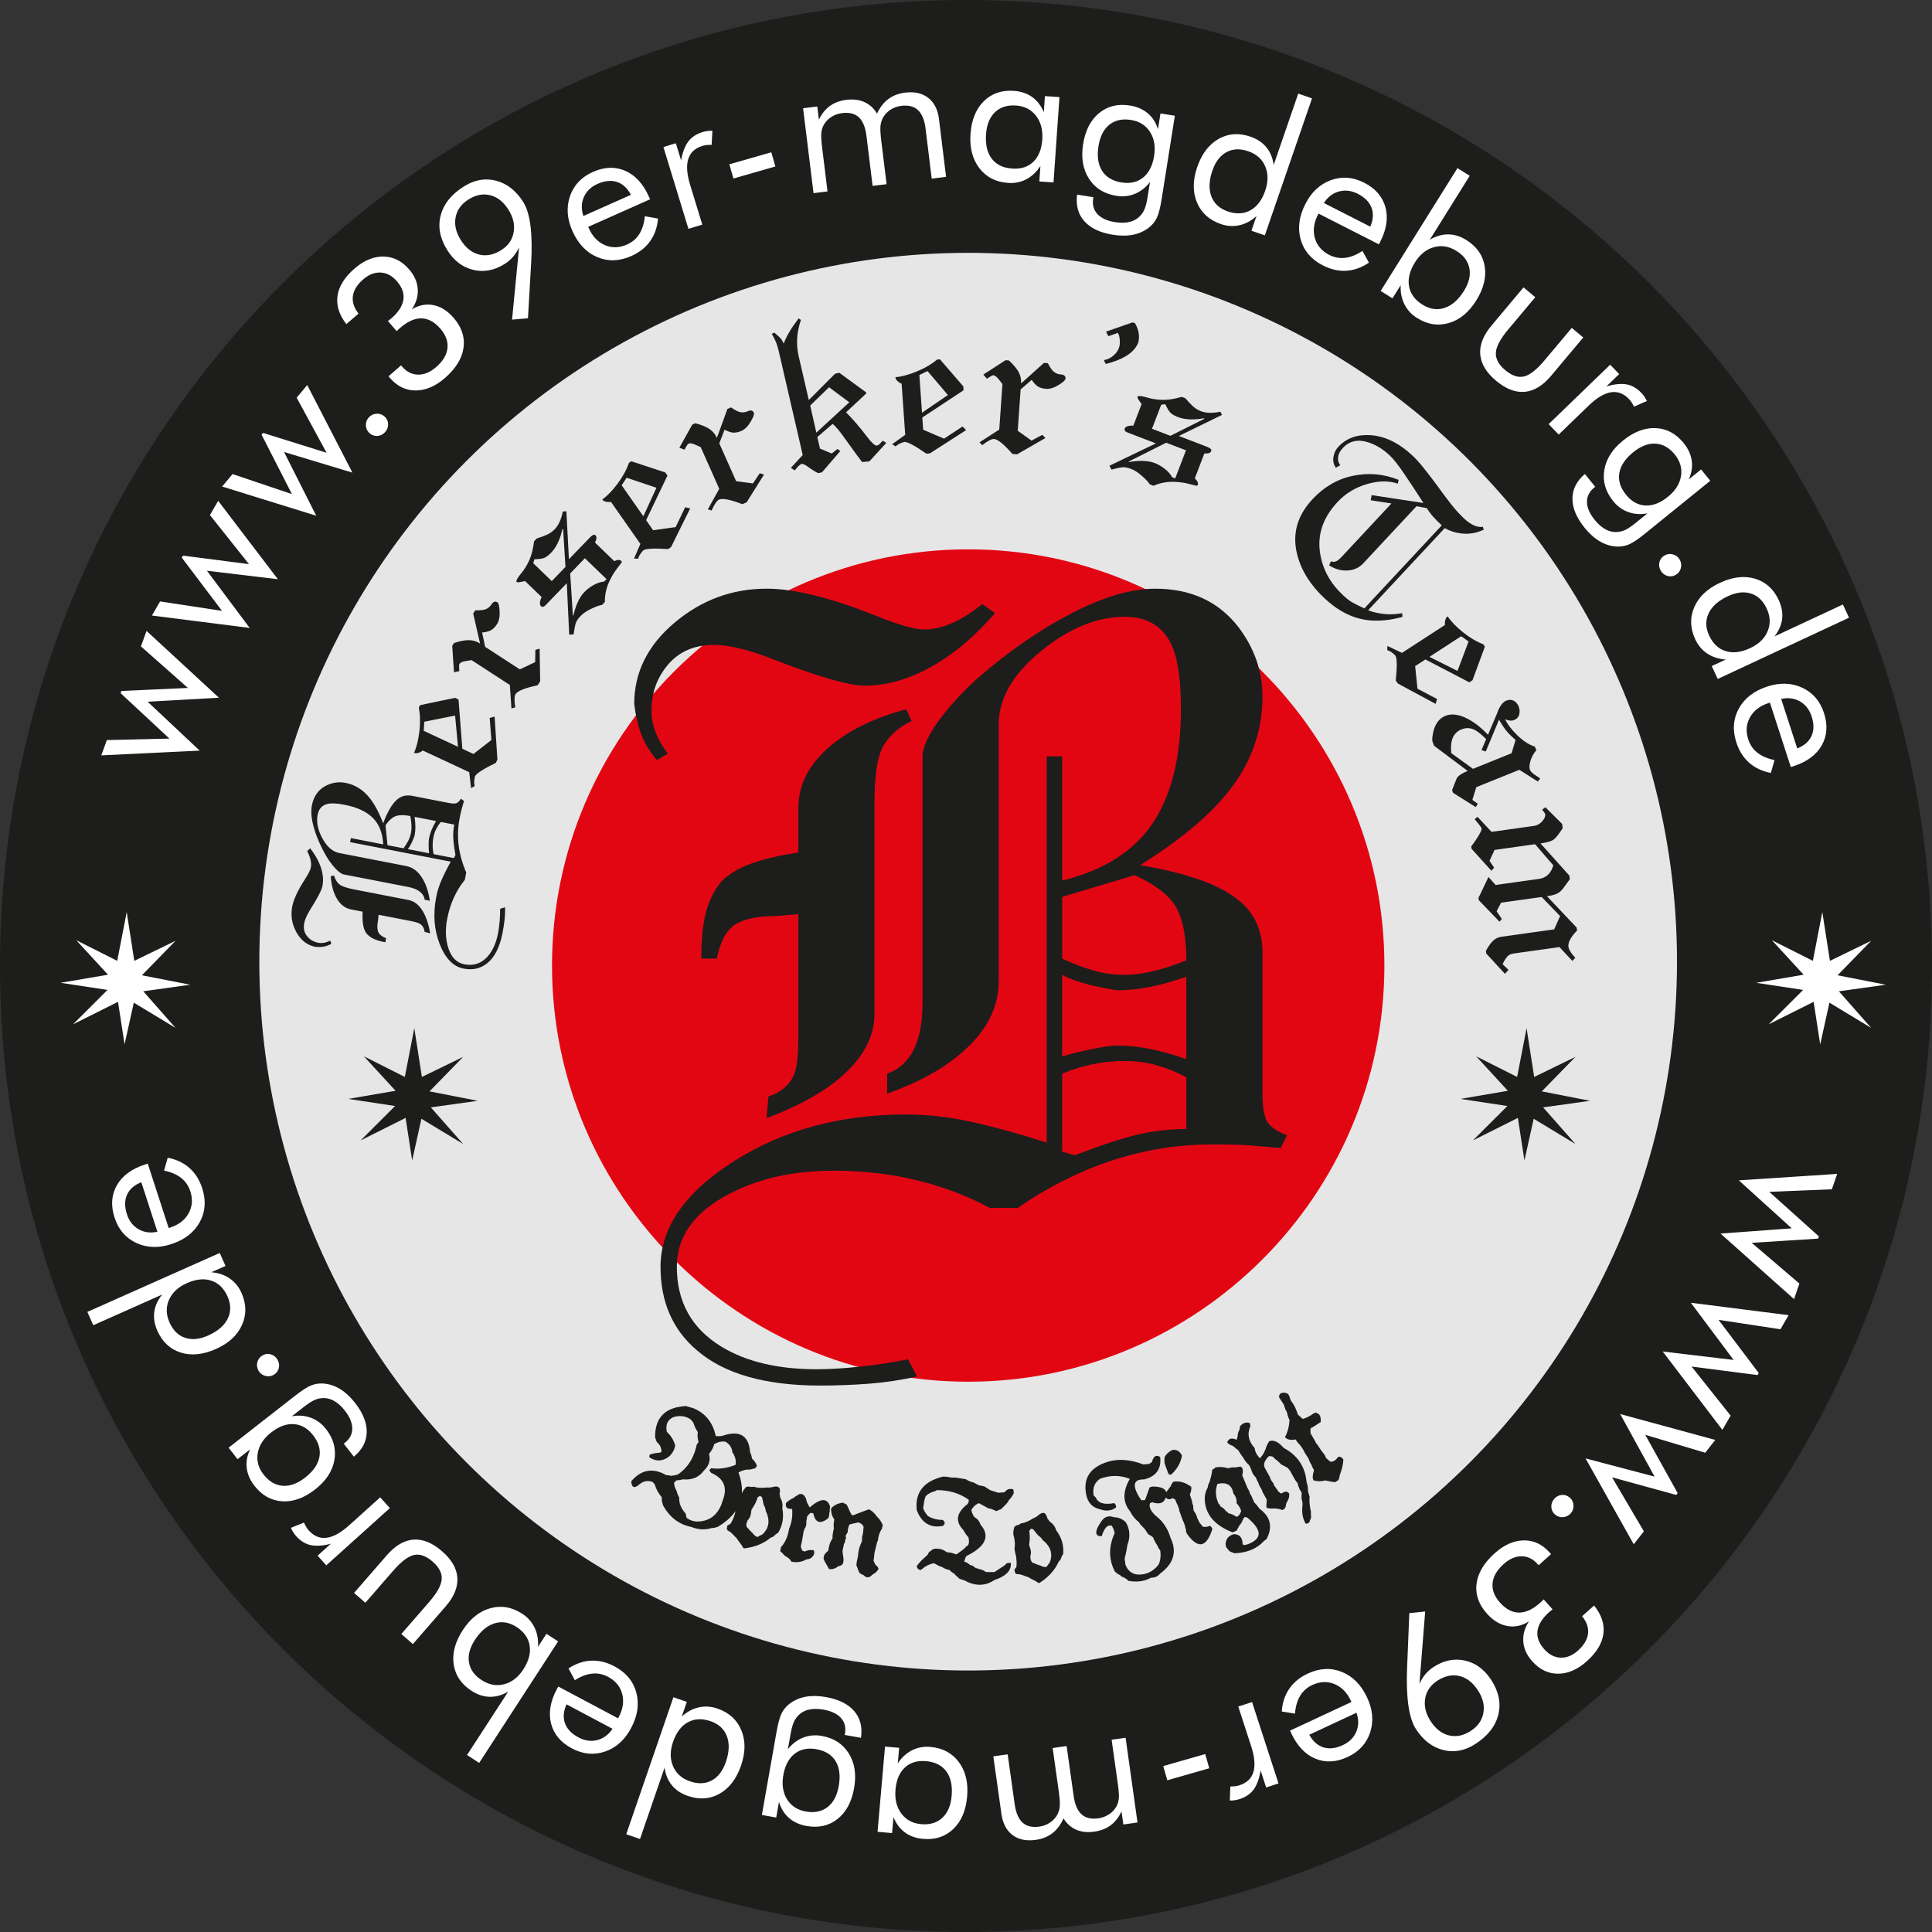
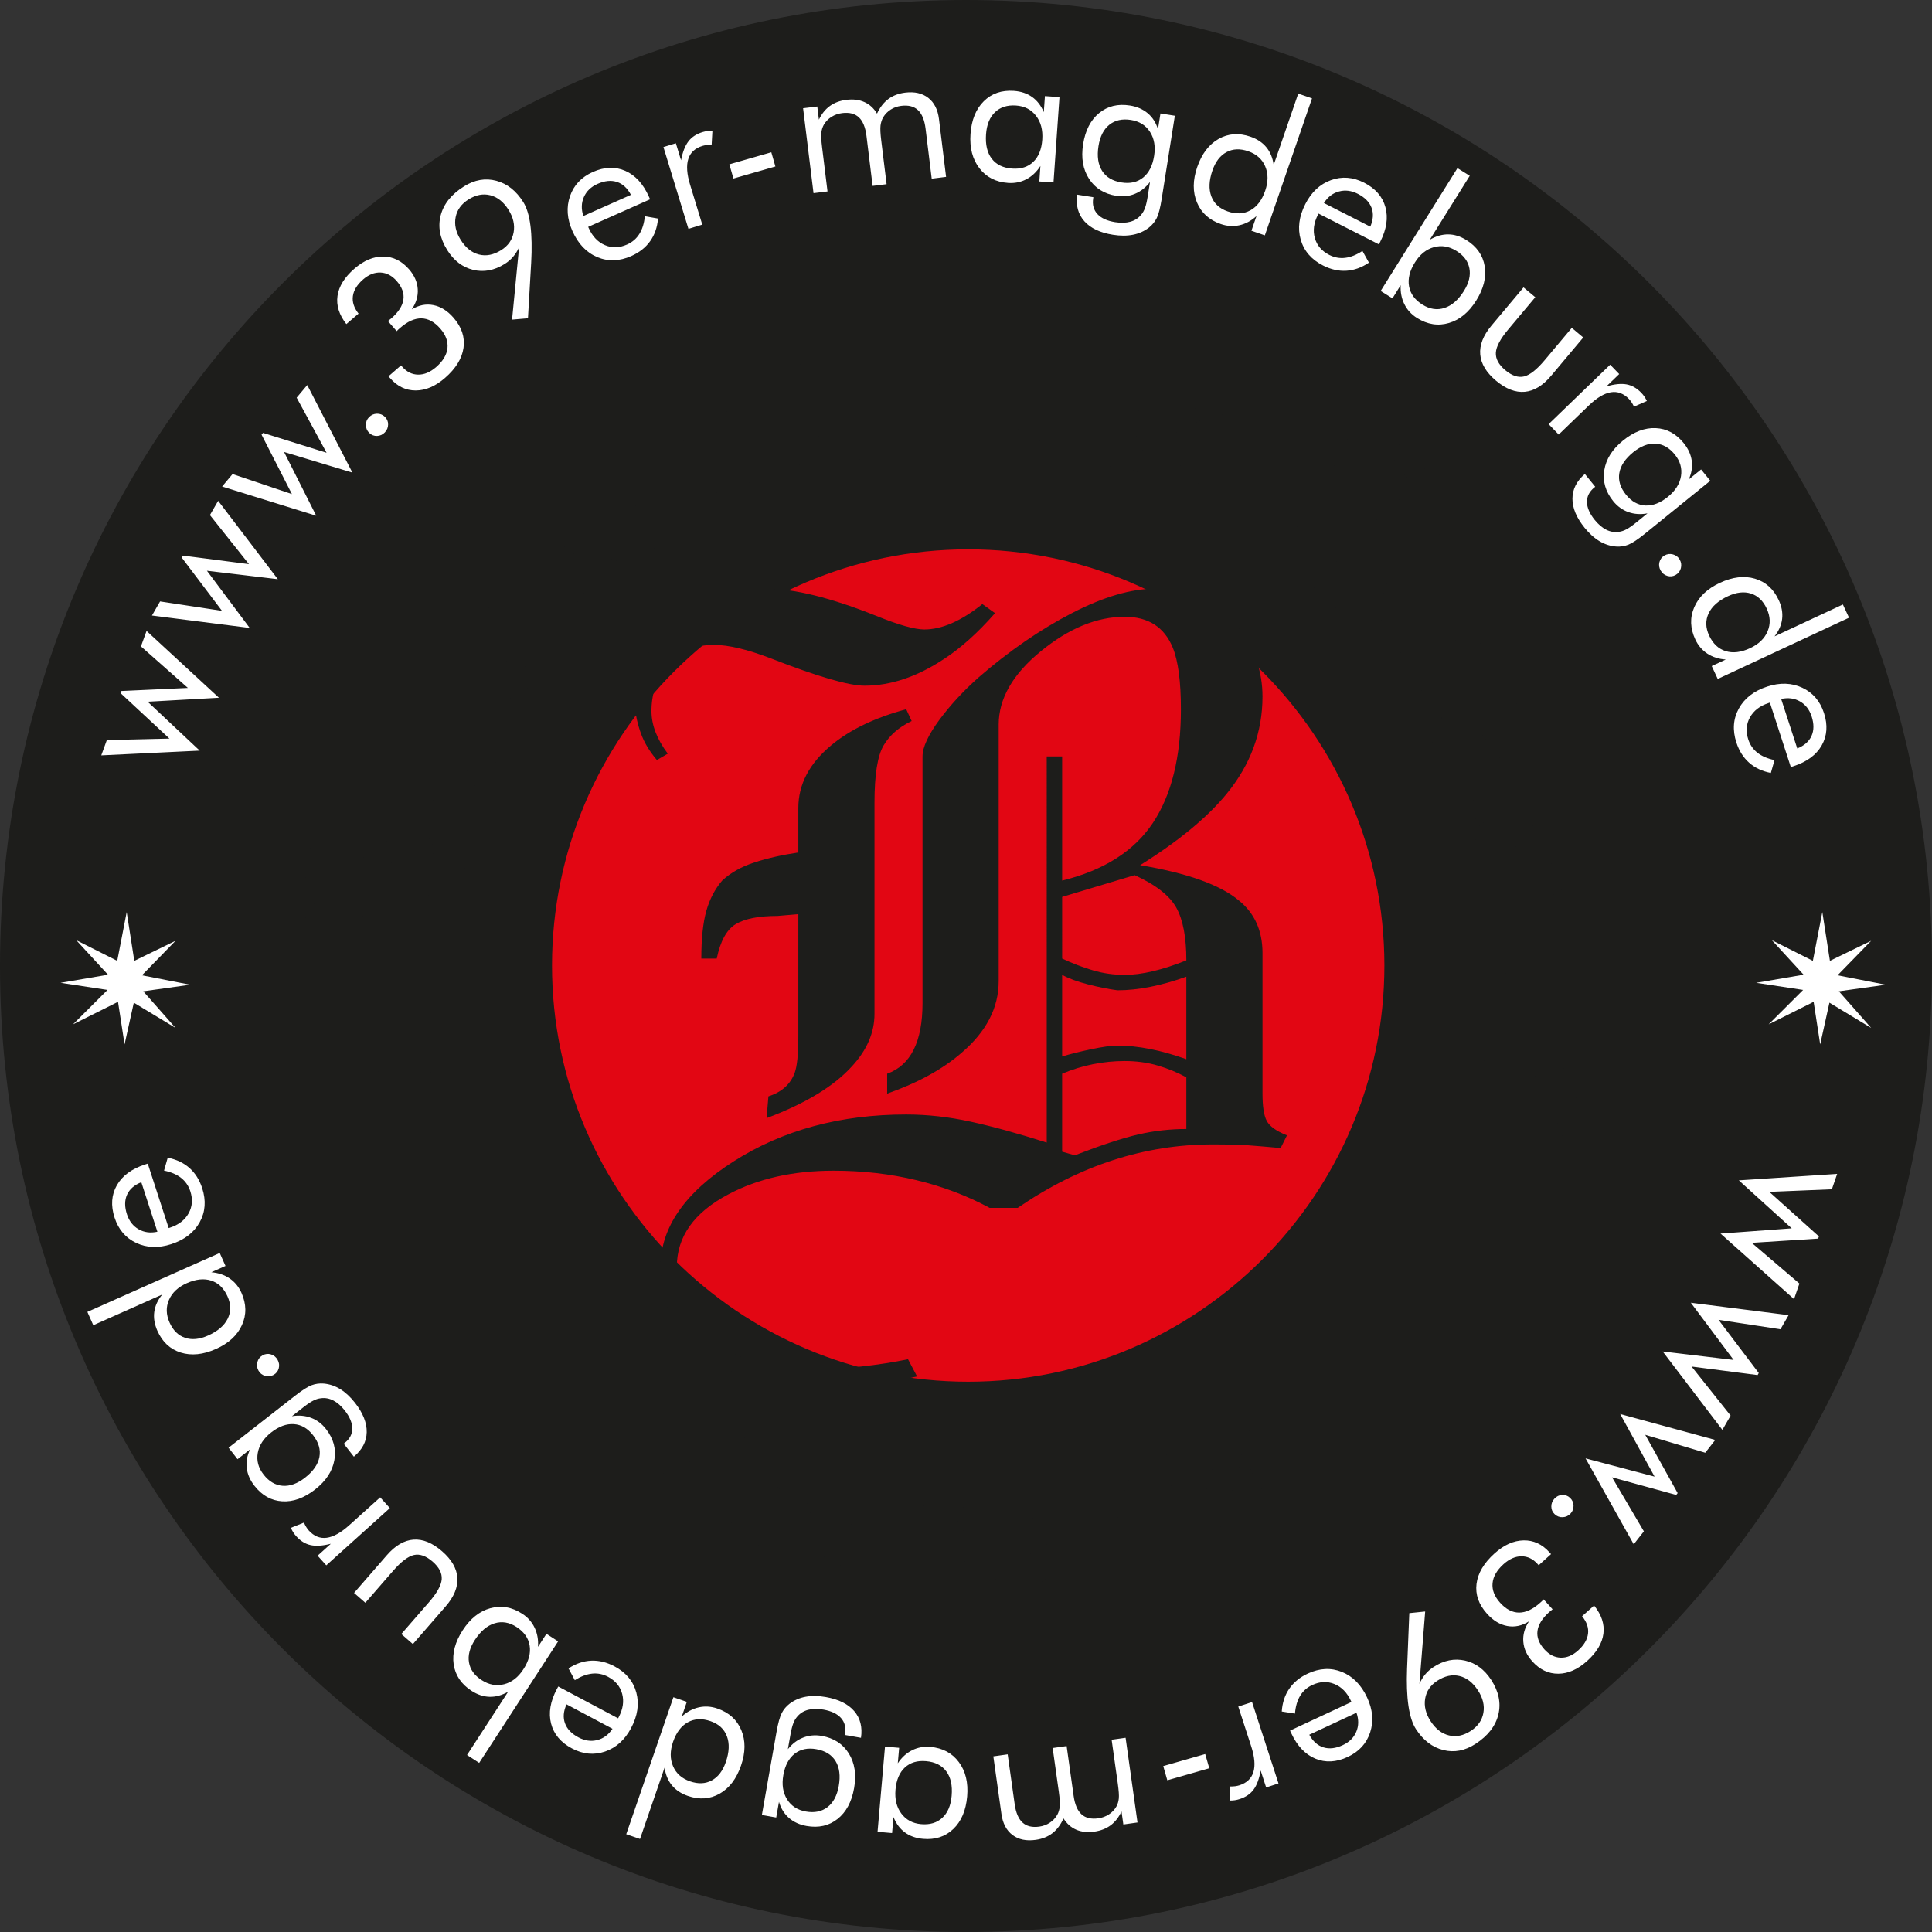
<svg xmlns="http://www.w3.org/2000/svg" version="1.1" baseProfile="basic" id="Ebene_1" x="0px" y="0px" viewBox="0 0 223.5 223.5" xml:space="preserve">
  <rect x="0" y="0" width="223.5" height="223.5" fill="#333333" stroke="none" />
  <style type="text/css">
	.st0{fill-rule:evenodd;clip-rule:evenodd;fill:#1D1D1B;}
	.st1{fill:#E6E6E6;}
	.st2{fill-rule:evenodd;clip-rule:evenodd;fill:#E20613;}
	.st3{fill:#1D1D1B;}
	.st4{fill:#FFFFFF;}
	.st5{fill-rule:evenodd;clip-rule:evenodd;fill:#FFFFFF;}
</style>
  <g>
    <path class="st0" d="M111.75,0C173.468,0,223.5,50.032,223.5,111.75c0,61.718-50.032,111.75-111.75,111.75   C50.032,223.5,0,173.468,0,111.75C0,50.032,50.032,0,111.75,0L111.75,0z" />
-     <circle class="st1" cx="112" cy="111.25" r="82" />
    <path class="st2" d="M112.005,63.549c26.518,0,48.146,21.628,48.146,48.146c0,26.518-21.628,48.146-48.146,48.146   s-48.146-21.628-48.146-48.146C63.859,85.177,85.487,63.549,112.005,63.549" />
    <path class="st0" d="M122.872,133.229l1.468,0.419c3.076-1.188,5.523-1.992,7.341-2.412c1.818-0.419,3.671-0.629,5.558-0.629   v-5.978c-1.014-0.559-2.115-1.014-3.304-1.363c-1.189-0.35-2.464-0.524-3.828-0.524c-1.224,0-2.447,0.122-3.671,0.367   c-1.223,0.245-2.412,0.612-3.566,1.101V133.229z M122.872,122.217c0.909-0.28,2.028-0.559,3.356-0.839   c1.328-0.28,2.342-0.42,3.041-0.42c2.377,0,5.034,0.524,7.971,1.573v-9.544c-2.936,1.049-5.593,1.573-7.971,1.573   c-1.049-0.14-2.185-0.367-3.408-0.682c-1.223-0.315-2.22-0.681-2.989-1.101V122.217z M122.872,110.89   c1.189,0.559,2.377,1.014,3.566,1.363c1.189,0.35,2.412,0.524,3.671,0.524c1.958,0,4.335-0.559,7.132-1.678   c0-2.657-0.384-4.685-1.154-6.083c-0.769-1.398-2.377-2.657-4.824-3.775l-8.39,2.517V110.89z M102.631,124.21   c2.727-0.979,4.09-3.706,4.09-8.18V87.503c0-1.049,0.647-2.447,1.923-4.195c1.294-1.748,2.814-3.391,4.545-4.929   c3.548-3.076,7.149-5.558,10.802-7.446c3.653-1.888,6.869-2.832,9.649-2.832c4.108,0,7.306,1.468,9.596,4.405   c1.87,2.447,2.814,5.139,2.814,8.075c0,4.125-1.381,7.866-4.125,11.222c-2.22,2.727-5.559,5.489-10.033,8.285   c5.454,0.909,9.264,2.272,11.432,4.09c1.818,1.468,2.727,3.496,2.727,6.083v14.788v1.468c0,1.468,0.157,2.517,0.489,3.146   c0.332,0.629,1.101,1.188,2.342,1.678l-0.734,1.468c-1.538-0.14-2.779-0.245-3.723-0.315c-0.944-0.07-2.325-0.105-4.143-0.105   c-7.901,0-15.417,2.447-22.549,7.341h-3.251c-2.587-1.398-5.401-2.464-8.443-3.198c-3.041-0.734-6.24-1.102-9.596-1.102   c-4.685,0-8.74,0.909-12.166,2.727c-3.985,2.097-5.978,4.894-5.978,8.39c0,4.055,1.713,7.132,5.139,9.229   c2.867,1.748,6.537,2.622,11.012,2.622c1.538,0,3.269-0.105,5.192-0.315c1.923-0.21,3.723-0.49,5.401-0.839l1.049,1.993   c-1.888,0.419-3.758,0.699-5.611,0.839c-1.853,0.14-3.723,0.21-5.611,0.21c-6.362,0-11.117-1.363-14.263-4.09   c-2.797-2.377-4.195-5.593-4.195-9.649c0-4.545,2.832-8.617,8.495-12.218c5.663-3.601,12.306-5.401,19.926-5.401   c2.447,0,4.947,0.28,7.499,0.839c2.552,0.56,5.471,1.364,8.757,2.412V87.503h1.783v14.368c4.824-1.188,8.32-3.408,10.488-6.66   c2.167-3.251,3.251-7.639,3.251-13.162c0-3.216-0.315-5.593-0.944-7.132c-0.979-2.377-2.832-3.566-5.559-3.566   c-3.216,0-6.45,1.328-9.701,3.985c-3.251,2.657-4.877,5.489-4.877,8.495v29.68c0,3.076-1.433,5.838-4.3,8.285   c-2.167,1.888-5.034,3.461-8.6,4.72V124.21z M75.992,87.922c-0.839-0.979-1.451-1.993-1.835-3.042   c-0.384-1.049-0.647-2.202-0.787-3.461c0-3.636,1.556-6.765,4.667-9.386c3.111-2.622,6.66-3.933,10.645-3.933   c3.216,0,7.446,1.049,12.69,3.146c2.587,1.049,4.44,1.573,5.558,1.573c2.028,0,4.265-0.979,6.712-2.937l1.468,1.049   c-2.028,2.307-4.02,4.09-5.978,5.349c-3.076,2.028-6.118,3.042-9.124,3.042c-1.818,0-5.419-1.049-10.802-3.146   c-2.727-1.049-4.929-1.573-6.607-1.573c-2.237,0-4.003,0.752-5.296,2.255c-1.293,1.503-1.94,3.304-1.94,5.401   c0,1.608,0.629,3.251,1.888,4.929L75.992,87.922z M92.353,105.751l-2.412,0.21c-2.167,0-3.776,0.315-4.824,0.944   c-1.049,0.629-1.783,1.958-2.202,3.985h-1.783c0-2.307,0.192-4.143,0.577-5.506c0.384-1.363,0.996-2.535,1.835-3.514   c0.979-0.909,2.22-1.608,3.723-2.097c1.503-0.489,3.199-0.874,5.087-1.154v-5.139c0-2.727,1.259-5.139,3.776-7.237   c2.167-1.818,5.069-3.216,8.705-4.195l0.629,1.363c-1.468,0.699-2.552,1.643-3.251,2.832c-0.699,1.189-1.049,3.391-1.049,6.607   v24.437c0,2.167-0.874,4.195-2.622,6.083c-2.098,2.307-5.384,4.3-9.859,5.978l0.21-2.517c1.538-0.489,2.552-1.399,3.042-2.727   c0.28-0.769,0.419-2.168,0.419-4.195V105.751z" />
    <path class="st0" d="M43.801,105.825l-0.067,0.639c-0.11,0.565-0.109,1,0.002,1.305c0.111,0.305,0.42,0.563,0.927,0.775   l-0.09,0.464c-0.601-0.117-1.069-0.26-1.405-0.429c-0.336-0.169-0.61-0.388-0.822-0.656c-0.187-0.301-0.307-0.66-0.358-1.076   c-0.051-0.416-0.066-0.877-0.043-1.384l-1.339-0.26c-0.71-0.138-1.275-0.588-1.694-1.35c-0.364-0.657-0.581-1.484-0.652-2.48   l0.387-0.095c0.108,0.418,0.299,0.748,0.573,0.99c0.274,0.242,0.83,0.445,1.668,0.608l6.366,1.238   c0.565,0.11,1.049,0.44,1.452,0.991c0.495,0.663,0.848,1.62,1.058,2.871l-0.645-0.182c-0.05-0.426-0.235-0.736-0.556-0.931   c-0.186-0.112-0.543-0.219-1.072-0.322L43.801,105.825z M38.327,109.185c-0.298,0.169-0.593,0.277-0.885,0.324   c-0.293,0.047-0.606,0.057-0.941,0.029c-0.947-0.184-1.683-0.748-2.209-1.691c-0.526-0.943-0.687-1.934-0.486-2.972   c0.163-0.838,0.65-1.887,1.462-3.147c0.404-0.621,0.635-1.077,0.691-1.368c0.103-0.528-0.039-1.161-0.425-1.898l0.348-0.329   c0.498,0.645,0.862,1.254,1.091,1.828c0.373,0.904,0.483,1.748,0.33,2.531c-0.092,0.474-0.548,1.358-1.367,2.655   c-0.411,0.657-0.659,1.204-0.744,1.641c-0.113,0.583-0.007,1.081,0.319,1.494c0.326,0.413,0.762,0.673,1.309,0.779   c0.419,0.081,0.879,0.001,1.38-0.242L38.327,109.185z M49.13,104.083c-0.117-0.76-0.758-1.253-1.924-1.48l-7.432-1.444   c-0.273-0.053-0.605-0.293-0.995-0.714c-0.39-0.425-0.741-0.905-1.054-1.433c-0.622-1.08-1.086-2.144-1.393-3.191   c-0.307-1.047-0.39-1.933-0.249-2.657c0.208-1.07,0.752-1.829,1.633-2.277c0.732-0.363,1.481-0.473,2.246-0.324   c1.075,0.209,1.979,0.758,2.714,1.643c0.598,0.717,1.148,1.726,1.65,3.034c0.513-1.375,1.061-2.298,1.644-2.771   c0.475-0.399,1.049-0.533,1.723-0.402l3.852,0.749l0.382,0.074c0.383,0.074,0.664,0.087,0.845,0.032   c0.181-0.055,0.365-0.227,0.556-0.525l0.345,0.265c-0.114,0.394-0.205,0.712-0.27,0.954c-0.066,0.242-0.145,0.6-0.237,1.074   c-0.4,2.058-0.143,4.14,0.771,6.246l-0.165,0.847c-0.495,0.603-0.916,1.283-1.261,2.038s-0.603,1.57-0.773,2.444   c-0.237,1.22-0.206,2.323,0.094,3.307c0.345,1.145,0.972,1.805,1.883,1.982c1.057,0.205,1.945-0.085,2.665-0.872   c0.6-0.658,1.014-1.57,1.24-2.736c0.078-0.401,0.138-0.857,0.181-1.368c0.043-0.511,0.061-0.995,0.055-1.449l0.572-0.172   c0.014,0.513-0.008,1.014-0.066,1.504c-0.057,0.49-0.134,0.981-0.23,1.473c-0.322,1.657-0.918,2.827-1.788,3.509   c-0.761,0.608-1.67,0.81-2.726,0.604c-1.184-0.23-2.101-1.174-2.753-2.832c-0.651-1.658-0.784-3.479-0.398-5.465   c0.124-0.637,0.323-1.275,0.598-1.911c0.275-0.637,0.632-1.356,1.072-2.159l-11.639-2.262l0.09-0.465l3.743,0.728   c-0.066-1.317-0.467-2.34-1.204-3.069c-0.737-0.729-1.825-1.234-3.264-1.513c-0.838-0.163-1.473-0.201-1.906-0.115   c-0.669,0.135-1.072,0.557-1.21,1.268c-0.163,0.838,0.019,1.748,0.547,2.729c0.528,0.982,1.183,1.548,1.966,1.701l7.732,1.503   c0.801,0.156,1.448,0.669,1.941,1.54c0.382,0.66,0.647,1.487,0.794,2.48L49.13,104.083z M46.685,98.135   c0.206-0.281,0.384-0.568,0.536-0.86c0.151-0.292,0.259-0.602,0.323-0.93c0.099-0.51,0.074-1.158-0.076-1.943   c-0.692-0.135-1.24-0.137-1.643-0.007c-0.403,0.13-0.813,0.485-1.228,1.066l0.231,2.313L46.685,98.135z M49.636,98.708   c-0.027-0.251-0.043-0.556-0.049-0.917c-0.005-0.36,0.009-0.631,0.045-0.814c0.12-0.619,0.391-1.285,0.813-1.997l-2.486-0.483   c0.125,0.818,0.127,1.537,0.006,2.156c-0.09,0.266-0.206,0.551-0.35,0.853c-0.144,0.303-0.29,0.544-0.438,0.723L49.636,98.708z    M52.505,99.266l0.184-0.361c-0.154-0.861-0.239-1.54-0.257-2.035c-0.017-0.495,0.022-0.988,0.117-1.48l-1.557-0.303   c-0.197,0.236-0.371,0.5-0.522,0.792c-0.151,0.292-0.261,0.616-0.33,0.971c-0.062,0.319-0.092,0.644-0.09,0.975   c0.002,0.331,0.037,0.659,0.107,0.985L52.505,99.266z M54.281,89.328l-5.373-2.506c-0.163,0.129-0.338,0.221-0.528,0.276   c-0.189,0.055-0.351,0.051-0.486-0.012c0.29-0.622,0.496-1.437,0.618-2.445c0.122-1.008,0.101-1.929-0.063-2.763l0.141-0.303   l4.049-0.845l0.404,0.188l0.442,5.703l1.286,0.6l2.073-1.613l-0.194-2.547l0.568-0.165l0.323,4.972l-0.176,0.378   c-1.458,0.712-2.266,1.237-2.423,1.573c-0.044,0.225-0.072,0.417-0.084,0.575c-0.012,0.158,0.005,0.34,0.052,0.546l-0.417,0.235   L54.281,89.328z M52.647,82.778l-3.569,0.716l-0.059,1.048l3.965,1.849L52.647,82.778z M58.981,79.242l-4.427-2.875   c-0.324,0.055-0.57,0.094-0.74,0.117c-0.345,0.063-0.571,0.172-0.672,0.327c-0.04,0.062-0.042,0.338-0.005,0.826l-0.616,0.131   l-0.207-3.055l0.212-0.327c0.615-0.198,1.129-0.307,1.54-0.327c0.545-0.022,1.036,0.109,1.472,0.391l-0.798-3.472l0.243-0.374   c0.35,0.006,0.622-0.005,0.818-0.033c0.457-0.057,0.807-0.272,1.05-0.646c0.212-0.327,0.443-0.409,0.692-0.248   c0.14,0.091,0.225,0.445,0.256,1.062c0.031,0.617-0.075,1.113-0.318,1.486c-0.192,0.296-0.407,0.516-0.644,0.66   c-0.238,0.145-0.593,0.24-1.066,0.287l0.352,1.656l4.015,2.607l1.773-0.84l0.022-1.413l0.492-0.145l0.064,3.786l-0.29,0.447   c-1.468,0.319-2.318,0.657-2.553,1.019c-0.152,0.234-0.166,0.75-0.041,1.545l-0.439,0.113L58.981,79.242z M65.568,67.469   l-2.456,2.543c-0.206,0.214-0.389,0.243-0.549,0.088c-0.094-0.09-0.126-0.237-0.096-0.441c0.029-0.204,0.095-0.398,0.196-0.584   l-1.922-1.856c-0.314,0.058-0.523,0.101-0.628,0.129c-0.183,0.03-0.308,0.012-0.375-0.052c-0.001-0.052,0.005-0.099,0.017-0.138   c0.049-0.185,0.238-0.473,0.566-0.866c0.328-0.393,0.624-0.874,0.89-1.443c0.266-0.569,0.456-1.314,0.571-2.234l0.309-0.32   c0.483-0.153,0.887-0.304,1.212-0.454c0.325-0.15,0.617-0.359,0.875-0.625c0.438-0.454,0.748-1.135,0.929-2.044l0.413-0.027   l0.294,5.546l2.417-2.503c0.297-0.307,0.511-0.396,0.645-0.267c0.174,0.168,0.159,0.45-0.044,0.847l2.222,2.146   c0.377-0.177,0.653-0.182,0.826-0.015c0.053,0.052,0.061,0.11,0.023,0.177c-0.038,0.066-0.218,0.306-0.539,0.718   c-0.321,0.412-0.614,0.903-0.88,1.472c-0.354,0.767-0.524,1.558-0.51,2.371l-0.329,0.34c-0.301,0.045-0.715,0.193-1.242,0.445   c-0.527,0.252-0.932,0.525-1.216,0.818c-0.258,0.267-0.434,0.509-0.532,0.724c-0.098,0.215-0.198,0.686-0.297,1.416l-0.511,0.048   L65.568,67.469z M67.663,64.578l-1.701,1.762l0.307,4.824l0.053,0.052c0.293-1.239,0.724-2.152,1.291-2.739   c0.297-0.307,0.653-0.576,1.069-0.806c0.416-0.23,0.82-0.362,1.213-0.395l0.271-0.28L67.663,64.578z M61.689,65.155l2.142,2.069   l1.585-1.642l-0.272-4.326l-0.08-0.077c-0.109,0.54-0.274,1.051-0.495,1.534c-0.221,0.483-0.487,0.884-0.796,1.205   c-0.283,0.294-0.533,0.492-0.747,0.594c-0.215,0.102-0.617,0.165-1.207,0.188L61.689,65.155z M74.08,62.917l-3.401-4.856   c-0.205,0.031-0.404,0.022-0.595-0.025c-0.191-0.047-0.33-0.132-0.415-0.253c0.562-0.394,1.148-0.997,1.758-1.808   c0.609-0.812,1.052-1.62,1.327-2.424l0.274-0.192l3.929,1.292l0.255,0.365l-2.469,5.16l0.814,1.163l2.602-0.361l1.106-2.303   l0.575,0.141l-2.206,4.467l-0.342,0.239c-1.619-0.112-2.58-0.062-2.884,0.151c-0.15,0.173-0.27,0.325-0.36,0.456   c-0.09,0.131-0.166,0.297-0.228,0.499l-0.479-0.004L74.08,62.917z M75.94,56.427l-3.449-1.164l-0.575,0.878l2.509,3.583   L75.94,56.427z M83.207,56.548l-2.147-4.823c-0.302-0.13-0.53-0.231-0.684-0.305c-0.324-0.135-0.572-0.167-0.741-0.091   c-0.068,0.03-0.219,0.26-0.455,0.69l-0.588-0.226l1.491-2.674l0.356-0.158c0.624,0.169,1.114,0.357,1.47,0.564   c0.469,0.279,0.81,0.655,1.021,1.13l1.221-3.347l0.407-0.181c0.29,0.196,0.525,0.335,0.704,0.418   c0.415,0.201,0.825,0.211,1.232,0.03c0.356-0.158,0.594-0.102,0.715,0.169c0.068,0.153-0.053,0.496-0.364,1.03   c-0.311,0.534-0.669,0.892-1.076,1.073c-0.322,0.144-0.622,0.211-0.9,0.203c-0.278-0.008-0.628-0.122-1.05-0.34l-0.607,1.58   l1.947,4.373l1.944,0.262l0.788-1.173l0.492,0.147l-2.008,3.21l-0.487,0.217c-1.405-0.532-2.302-0.712-2.696-0.536   c-0.254,0.113-0.548,0.538-0.875,1.273l-0.43-0.144L83.207,56.548z M92.862,52.64l-2.755-11.933   c-0.104-0.452-0.213-0.817-0.325-1.096c-0.112-0.279-0.279-0.611-0.502-0.998l0.313-0.129c0.407,0.363,0.624,0.561,0.651,0.592   c0.177,0.188,0.314,0.413,0.413,0.676c0.317-0.854,0.893-1.825,1.727-2.913l0.267,0.167c-0.267,0.823-0.413,1.571-0.439,2.244   c-0.026,0.672,0.035,1.325,0.181,1.958l1.171,5.071l3.039-3.044l0.488-0.113l3.092,2.257l0.031,0.135l-2.338,2.187   c0.734,0.725,1.552,1.67,2.448,2.848c0.544,0.708,0.916,1.041,1.115,0.995c0.109-0.025,0.195-0.064,0.259-0.117   c0.193-0.216,0.34-0.364,0.435-0.443l0.401,0.25l-1.963,2.139l-0.839,0.079c-0.321-0.402-0.947-1.257-1.878-2.566   c-0.737-1.048-1.251-1.663-1.54-1.844l-1.763,1.521l0.307,1.329l1.36,0.571l0.664-0.525l0.326,0.239l-2.113,2.459l-0.43,0.099   c-0.295-0.122-0.689-0.364-1.186-0.726c-0.338-0.246-0.579-0.362-0.728-0.346c-0.19,0.044-0.46,0.296-0.81,0.758l-0.454-0.295   L92.862,52.64z M98.252,46.54l-2.345-1.744l-2.177,2.117l0.705,3.136L98.252,46.54z M104.718,50.305l-0.414-5.914   c-0.191-0.079-0.357-0.189-0.497-0.328c-0.14-0.139-0.215-0.283-0.225-0.431c0.685-0.048,1.498-0.263,2.438-0.645   c0.941-0.382,1.736-0.847,2.386-1.394l0.333-0.023l2.702,3.131l0.031,0.444l-4.774,3.152l0.099,1.416l2.416,1.031l2.134-1.405   l0.42,0.417l-4.192,2.693l-0.417,0.029c-1.33-0.93-2.18-1.382-2.55-1.356c-0.218,0.071-0.399,0.14-0.544,0.206   c-0.144,0.066-0.295,0.169-0.453,0.31l-0.408-0.25L104.718,50.305z M109.656,45.7l-2.356-2.774l-0.945,0.457l0.305,4.364   L109.656,45.7z M115.597,49.696l0.368-5.266c-0.205-0.256-0.359-0.453-0.461-0.59c-0.223-0.271-0.427-0.416-0.612-0.429   c-0.074-0.005-0.316,0.127-0.725,0.396l-0.413-0.475l2.572-1.662l0.389,0.027c0.471,0.442,0.815,0.838,1.033,1.188   c0.284,0.466,0.407,0.959,0.371,1.477l2.65-2.382l0.444,0.031c0.164,0.309,0.306,0.542,0.425,0.699   c0.271,0.372,0.63,0.574,1.074,0.605c0.389,0.027,0.573,0.189,0.552,0.485c-0.012,0.167-0.28,0.413-0.805,0.739   c-0.525,0.326-1.01,0.473-1.454,0.442c-0.352-0.025-0.648-0.106-0.89-0.244c-0.242-0.138-0.497-0.402-0.768-0.793l-1.277,1.11   l-0.334,4.776l1.594,1.144l1.246-0.666l0.365,0.36l-3.28,1.891l-0.532-0.037c-0.991-1.129-1.699-1.709-2.129-1.739   c-0.278-0.019-0.736,0.218-1.371,0.713l-0.312-0.329L115.597,49.696z M129.311,38.513l-1.087,0.378l-0.28-0.522l3.046-1.068   l0.298,0.069c0.232,0.396,0.378,0.777,0.436,1.143c0.058,0.366,0.048,0.72-0.031,1.064c-0.223,0.634-0.699,1.172-1.429,1.613   c-0.641,0.385-1.425,0.69-2.353,0.914l-0.211-0.448c0.413-0.057,0.794-0.241,1.141-0.551c0.348-0.31,0.565-0.655,0.653-1.035   c0.054-0.235,0.066-0.513,0.035-0.835C129.5,38.913,129.427,38.673,129.311,38.513L129.311,38.513z M133.72,51.294l-3.3-1.267   c-0.277-0.106-0.376-0.264-0.296-0.472c0.047-0.121,0.169-0.208,0.368-0.261c0.199-0.053,0.404-0.069,0.614-0.047l0.957-2.495   c-0.176-0.266-0.297-0.442-0.364-0.527c-0.099-0.157-0.131-0.279-0.098-0.366c0.048-0.021,0.093-0.034,0.134-0.038   c0.189-0.027,0.528,0.034,1.018,0.182c0.49,0.148,1.048,0.234,1.676,0.256c0.628,0.022,1.387-0.093,2.28-0.347l0.416,0.16   c0.329,0.385,0.627,0.698,0.892,0.939c0.265,0.241,0.571,0.428,0.918,0.561c0.589,0.226,1.337,0.245,2.244,0.057l0.186,0.37   l-4.99,2.437l3.248,1.247c0.398,0.153,0.564,0.316,0.498,0.489c-0.086,0.225-0.352,0.322-0.797,0.29l-1.107,2.884   c0.311,0.278,0.423,0.53,0.336,0.755c-0.027,0.069-0.078,0.099-0.154,0.09c-0.076-0.009-0.366-0.081-0.872-0.215   c-0.505-0.134-1.071-0.213-1.699-0.235c-0.845-0.026-1.639,0.126-2.382,0.457l-0.442-0.169c-0.159-0.26-0.457-0.583-0.895-0.97   c-0.438-0.387-0.847-0.653-1.229-0.8c-0.346-0.133-0.639-0.2-0.875-0.207c-0.236-0.006-0.709,0.086-1.419,0.28l-0.244-0.452   L133.72,51.294z M137.199,52.093l-2.287-0.878l-4.32,2.168l-0.027,0.069c1.255-0.214,2.263-0.175,3.026,0.118   c0.398,0.153,0.785,0.376,1.159,0.669c0.375,0.293,0.654,0.614,0.838,0.963l0.364,0.14L137.199,52.093z M134.334,46.819   l-1.067,2.78l2.131,0.818l3.875-1.941l0.04-0.104c-0.539,0.111-1.075,0.159-1.605,0.144c-0.531-0.015-1.004-0.102-1.42-0.262   c-0.381-0.146-0.661-0.298-0.839-0.456c-0.178-0.158-0.393-0.504-0.645-1.038L134.334,46.819z M164.669,58.186   c-1.027-1.592-1.758-2.699-2.19-3.324c-0.703-1.042-1.283-1.78-1.745-2.21c-0.692-0.645-1.444-1.118-2.255-1.418   c-1.29-0.467-2.333-0.273-3.131,0.582c-0.329,0.353-0.514,0.707-0.554,1.063c-0.04,0.356,0.043,0.668,0.249,0.937l-0.502,0.293   c-0.261-0.345-0.355-0.756-0.286-1.224c0.072-0.472,0.262-0.872,0.566-1.198c0.921-0.987,2.139-1.437,3.655-1.349   c1.69,0.092,3.329,0.878,4.917,2.359c0.383,0.358,0.8,0.816,1.256,1.381c0.456,0.565,0.924,1.172,1.41,1.828   c0.724,1.005,1.334,1.821,1.828,2.447c0.498,0.629,0.993,1.173,1.485,1.632c0.366,0.342,0.733,0.601,1.094,0.773   c0.361,0.171,0.721,0.234,1.073,0.182l0.11,0.331c-0.865,0.411-1.76,0.554-2.683,0.429c-0.659-0.082-1.27-0.284-1.833-0.606   l-8.865,9.506c0.585,0.216,1.201,0.358,1.846,0.428c0.646,0.069,1.347,0.038,2.104-0.093l0.015,0.433   c-1.873,0.512-3.551,0.57-5.035,0.176c-1.365-0.359-2.685-1.134-3.961-2.323c-1.642-1.531-2.699-3.214-3.17-5.049   c-0.608-2.368-0.02-4.509,1.765-6.423c1.342-1.438,2.908-2.343,4.701-2.714c1.792-0.371,3.547-0.212,5.265,0.476l-0.103,0.437   c-1.036-0.358-2.227-0.339-3.569,0.053c-1.342,0.391-2.476,1.084-3.406,2.082c-1.702,1.825-2.364,3.828-1.992,6.014   c0.31,1.817,1.178,3.389,2.603,4.718l0.204,0.19c0.299,0.278,0.592,0.501,0.88,0.668c0.288,0.167,0.759,0.404,1.413,0.709   l8.96-9.608c-0.421-0.392-0.761-0.735-1.021-1.028c-0.26-0.293-0.494-0.613-0.703-0.96l-1.193-0.231l-6.157,6.602   c-0.484,0.519-1.094,0.8-1.828,0.838c-0.737,0.042-1.446-0.156-2.131-0.592l0.204-0.463c0.239,0.07,0.445,0.066,0.62-0.012   c0.174-0.078,0.417-0.284,0.72-0.609l5.67-6.08l-2.396-0.369l0.097-0.594L164.669,58.186z M162.185,75.528l4.972-3.229   c-0.023-0.206-0.008-0.404,0.046-0.594c0.054-0.19,0.143-0.325,0.267-0.406c0.374,0.576,0.956,1.182,1.746,1.82   c0.79,0.637,1.582,1.108,2.376,1.411l0.182,0.28l-1.429,3.881l-0.374,0.243l-5.071-2.647l-1.191,0.773l0.27,2.613l2.263,1.185   l-0.161,0.569l-4.387-2.361l-0.228-0.35c0.169-1.614,0.152-2.577-0.05-2.888c-0.168-0.156-0.316-0.282-0.443-0.376   c-0.128-0.094-0.291-0.176-0.491-0.245l0.021-0.478L162.185,75.528z M168.606,77.614l1.284-3.406l-0.857-0.605l-3.669,2.383   L168.606,77.614z M172.139,84.995l1.077-2.536c0.058-0.203,0.14-0.397,0.246-0.58c0.226-0.431,0.485-0.706,0.778-0.824   c0.327-0.132,0.618-0.13,0.874,0.007c0.255,0.137,0.449,0.369,0.581,0.696c0.104,0.258,0.125,0.545,0.062,0.86   c-0.063,0.316-0.266,0.543-0.61,0.682c-0.275,0.111-0.618,0.08-1.029-0.095c0.285,0.606,0.763,1.233,1.436,1.881   c0.672,0.649,1.341,1.079,2.007,1.29l0.167,0.413c-0.302,0.342-0.525,0.743-0.67,1.201c-0.145,0.459-0.165,0.817-0.061,1.075   c0.063,0.155,0.208,0.316,0.436,0.484c0.332,0.226,0.58,0.396,0.746,0.509l-0.278,0.352l-2.139-1.357l-4.98,2.012l-0.455,1.474   l0.627,0.437l-0.231,0.394l-2.616-1.645l-0.125-0.31c0.171-0.469,0.354-0.933,0.548-1.392c0.182-0.294,0.599-0.572,1.253-0.837   l-3.876-2.907l-0.177-0.439c-0.063-0.155-0.055-0.458,0.023-0.91c0.196-1.1,0.681-1.806,1.455-2.119   c0.602-0.243,1.31-0.199,2.125,0.132C170.242,83.32,171.178,84.003,172.139,84.995L172.139,84.995z M174.866,87.136l0.46-1.537   c-0.491-0.422-0.872-0.808-1.144-1.159c-0.272-0.351-0.527-0.748-0.767-1.191l-1.537,3.688l-0.492-0.166l0.538-1.268   c-0.64-0.642-1.168-1.034-1.586-1.176c-0.417-0.142-0.841-0.125-1.271,0.049c-0.951,0.384-1.34,1.302-1.173,2.755l2.507,1.809   L174.866,87.136z M172.546,96.232l4.906-0.689c0.367-0.052,0.685-0.228,0.952-0.527c0.267-0.3,0.384-0.569,0.35-0.808   c-0.015-0.11-0.135-0.29-0.357-0.54l0.383-0.279l1.928,1.921l0.07,0.496c-0.445,0.7-0.8,1.143-1.064,1.33   c-0.264,0.187-0.764,0.332-1.499,0.436l3.333,3.719l0.058,0.414l-0.778,1.065c-0.205,0.272-0.439,0.474-0.702,0.605   c-0.263,0.131-0.651,0.232-1.166,0.304l3.432,3.621l0.05,0.358c-0.315,0.292-0.57,0.609-0.765,0.96   c-0.195,0.346-0.274,0.652-0.237,0.909c0.021,0.147,0.092,0.324,0.216,0.536c0.123,0.208,0.317,0.457,0.581,0.738l-0.343,0.358   l-1.49-1.599l-5.319,0.748c-0.313,0.044-0.553,0.162-0.723,0.355c-0.169,0.197-0.349,0.485-0.539,0.868l0.684,0.667l-0.414,0.456   l-2.157-2.348l-0.043-0.303c0.34-0.647,0.697-1.105,1.073-1.364c0.205-0.141,0.441-0.231,0.698-0.267l6.128-0.861l0.683-1.539   l-2.132-2.206l-4.699,0.66l-0.511,0.995l0.603,0.89l-0.264,0.318l-2.402-2.492l-0.039-0.276c0.061-0.102,0.206-0.399,0.437-0.89   c0.231-0.492,0.474-0.994,0.719-1.516l0.833,0.923l5.03-0.707c0.831-0.117,1.377-0.638,1.639-1.57l-2.109-2.439l-4.686,0.659   l-0.581,1.262l0.532,0.787l-0.314,0.363l-2.297-2.544l-0.039-0.276c0.318-0.405,0.602-0.816,0.852-1.239   c0.25-0.424,0.367-0.689,0.351-0.803c-0.013-0.092-0.105-0.243-0.275-0.458c-0.17-0.21-0.346-0.429-0.527-0.648l0.327-0.271   L172.546,96.232z" />
    <polygon class="st0" points="170.39,131.928 174.379,127.947 168.949,127.124 174.435,126.187 170.766,122.197 175.505,124.584    176.599,118.941 177.478,124.584 182.248,122.265 178.36,126.254 183.943,127.346 178.514,128.104 182.248,132.34 177.422,129.421    176.352,134.247 175.594,129.322  " />
    <polygon class="st0" points="41.717,131.928 45.707,127.947 40.277,127.124 45.763,126.187 42.094,122.197 46.832,124.584    47.927,118.941 48.806,124.584 53.576,122.265 49.687,126.254 55.271,127.346 49.842,128.104 53.576,132.34 48.75,129.421    47.68,134.247 46.922,129.322  " />
    <path class="st3" d="M148.061,161.251c-0.084,0.174-0.113,0.31-0.087,0.407l0.539,0.832l0.067,0.199l0.129,0.384l0.083,0.128   l0.117,0.275c0.052,0.323,0.141,0.579,0.268,0.774c-0.047,0.782-0.223,1.449-0.532,2.004c0.268,0.294,0.682,0.382,1.235,0.264   l0.213,0.329c0.216,0.214,0.393,0.426,0.526,0.631c0.135,0.208,0.244,0.405,0.327,0.591l0.433,0.667l0.063,0.193l0.144,0.322   l0.16,0.247l0.017,0.106l0.251,0.487c-0.178,0.512-0.2,0.902-0.062,1.166c0.471,0.129,0.924,0.13,1.354,0.005l0.282,0.06   c0.206,0.048,0.493,0.096,0.861,0.146l0.375-0.243c0.087-0.17,0.141-0.362,0.161-0.572c0.265-0.683,0.405-1.288,0.419-1.813   c-0.163-0.251-0.367-0.353-0.612-0.308c-0.119,0.191-0.248,0.333-0.392,0.426c-0.15,0.097-0.31,0.143-0.486,0.143   c-0.225-0.171-0.405-0.331-0.542-0.476l-0.061-0.194l-0.112-0.173c-0.155-0.173-0.387-0.497-0.691-0.967l-0.16-0.247l-0.118-0.102   l-0.046-0.151l-0.575-0.987l-0.014-0.462l0.074-0.165l0.153-0.044l0.958-0.621c0.047-0.345-0.009-0.64-0.17-0.89   c-0.172-0.089-0.3-0.163-0.38-0.225l-0.321,0.146c-0.082,0.059-0.165,0.116-0.249,0.171c-0.314,0.204-0.634,0.347-0.958,0.43   l-0.568-0.515c-0.145-0.494-0.34-0.927-0.581-1.3c-0.08-0.124-0.164-0.238-0.254-0.349c-0.059-0.276-0.149-0.51-0.275-0.705   C148.685,161.061,148.366,161.053,148.061,161.251L148.061,161.251z M143.447,164.981l-0.039,0.367   c-0.162,0.288-0.24,0.558-0.232,0.813l-0.115,0.4c-0.343-0.161-0.615-0.188-0.813-0.078c-0.129,0.071-0.221,0.202-0.285,0.391   l0.103,0.09c0.17,0.153,0.333,0.244,0.485,0.269l0.237,0.161c0.146,0.152,0.29,0.267,0.435,0.349   c0.19,0.284,0.313,0.476,0.367,0.573l0.206,0.276c0.207,0.375,0.427,0.66,0.661,0.853c0.071,0.076,0.141,0.202,0.209,0.377   l0.218,0.564l0.102,0.185l0.299,0.369l0.156,0.357l0.124,0.224c0.055,0.185,0.12,0.344,0.196,0.482   c0.036,0.066,0.075,0.124,0.116,0.178l0.08,0.145l0.105,0.287l0.455,0.822l0.03,0.128c-0.039,0.346-0.055,0.615-0.047,0.805   l0.156,0.111l0.098-0.01l0.269,0.049c0.496-0.042,0.93,0.011,1.307,0.159l0.091-0.006l0.258-0.237l0.066-0.237l0.064-0.322   l0.058-0.082c0.13-0.234,0.214-0.429,0.255-0.584l0.024-0.4c-0.154-0.278-0.41-0.319-0.767-0.122   c-0.052,0.029-0.109,0.063-0.168,0.102c-0.118-0.096-0.22-0.167-0.312-0.217l-0.084-0.151l-0.43-0.591l-0.062-0.208l-0.246-0.348   l-0.125-0.226l-0.022-0.135l-0.148-0.263c-0.344-0.621-0.516-0.933-0.514-0.934c-0.118-0.389,0.055-0.812,0.519-1.264   c0.19-0.008,0.352,0.018,0.483,0.078l0.143,0.163c0.323,0.243,0.581,0.475,0.774,0.696l0.76,0.409l0.28,0.329l0.476,0.86   c0.11,0.199,0.218,0.367,0.329,0.503l0.074,0.053c0.061,0.318,0.157,0.598,0.292,0.842c0.051,0.093,0.109,0.181,0.174,0.267   l0.01,0.098l-0.008,0.246l-0.011,0.343c0.078,0.252,0.118,0.475,0.126,0.665c-0.128,0.947,0,1.706,0.378,2.278   c0.101-0.015,0.193-0.045,0.272-0.089c0.043-0.024,0.086-0.053,0.124-0.086c0.056-0.193,0.126-0.359,0.205-0.503l0.001-0.189   c-0.036-0.178-0.039-0.353-0.011-0.531c-0.154-0.635-0.21-1.206-0.162-1.716l-0.031-0.13l-0.127-0.422l-0.03-0.225   c-0.002-0.356-0.052-0.653-0.15-0.894c-0.065-0.763-0.262-1.445-0.591-2.039c-0.447-0.809-1.134-1.459-2.059-1.956   c-0.632-0.721-1.196-0.978-1.695-0.765l-0.269,0.485c-0.173,0.621-0.439,1.11-0.795,1.47c-0.164-0.163-0.297-0.334-0.397-0.515   c-0.115-0.208-0.184-0.429-0.21-0.663c-0.174-0.192-0.317-0.385-0.427-0.584c-0.347-0.628-0.366-1.285-0.057-1.975l-0.094-0.346   c-0.309-0.089-0.594-0.043-0.852,0.135L143.447,164.981z M140.837,171.668c0.863-0.206,1.43-0.005,1.7,0.603   c0.063,0.142,0.111,0.307,0.144,0.49c0.105,0.128,0.19,0.263,0.252,0.402c0.106,0.238,0.144,0.484,0.112,0.736   c0.2,0.202,0.348,0.414,0.444,0.631c0.039,0.087,0.068,0.173,0.091,0.256c-0.097,0.354-0.262,0.58-0.494,0.683l-0.109-0.042   c-0.311-0.204-0.599-0.324-0.864-0.362l-0.179-0.2l-0.112-0.049c-0.183-0.26-0.382-0.434-0.604-0.52   c-0.069-0.156-0.156-0.275-0.258-0.357C140.606,173.138,140.563,172.38,140.837,171.668L140.837,171.668z M140.638,169.745   c-0.134,0.125-0.263,0.216-0.393,0.273l-0.023,0.152c-0.061,0.397-0.135,0.721-0.221,0.977c-0.029,0.094-0.051,0.184-0.063,0.265   c-0.126,0.212-0.201,0.431-0.223,0.656c-0.236,0.435-0.353,0.877-0.348,1.321c0.007,0.525,0.111,1.013,0.309,1.459   c0.459,1.033,1.428,1.84,2.909,2.425l0.469-0.209l0.333-0.611c0.173-0.17,0.297-0.381,0.373-0.629l0.226-0.332   c0.193,0.008,0.348,0.077,0.465,0.206c0.527,0.455,0.876,0.871,1.041,1.244c0.297,0.668-0.003,1.202-0.897,1.599   c-0.305,0.135-0.537,0.202-0.704,0.202l-0.143-0.117c-0.005-0.247-0.043-0.453-0.116-0.618c-0.15-0.337-0.438-0.514-0.867-0.533   c-0.105,0.024-0.201,0.055-0.289,0.094c-0.43,0.191-0.661,0.54-0.696,1.047l0.044,0.302c0.145,0.249,0.307,0.443,0.488,0.577   l0.511,0.196c0.768-0.033,1.446-0.179,2.031-0.439c0.524-0.232,0.973-0.557,1.348-0.972l0.318-0.232   c0.451-0.861,0.523-1.634,0.22-2.316c-0.195-0.439-0.539-0.837-1.034-1.196c-0.252-0.351-0.452-0.591-0.599-0.712l-0.381-0.856   l-0.107-0.145l-0.103-0.327l-0.225-0.411l-0.588-1.419c0.105-0.323,0.1-0.615-0.018-0.879l-0.143-0.117l-0.406,0.039l-0.111,0.049   c-0.355-0.029-0.668,0.003-0.941,0.096C141.58,169.705,141.098,169.668,140.638,169.745L140.638,169.745z M135.737,171.411   c-0.157,0.186-0.266,0.371-0.328,0.556l-0.062,0.069l-0.481,0.65c-0.006,0.164-0.036,0.301-0.092,0.412   c0.168,0.31,0.399,0.41,0.697,0.302c0.061-0.022,0.126-0.054,0.191-0.094l0.297,0.175l0.062,0.17   c0.07,0.194,0.146,0.356,0.224,0.49l0.167,0.461l0.005,0.144l0.429,1.182c0.118,0.212,0.206,0.453,0.26,0.716   c0.071,0.197,0.106,0.374,0.106,0.533l0.091,0.25c0.696,0.97,1.302,1.362,1.817,1.175c0.442-0.16,0.819-0.734,1.129-1.723   c-0.06-0.165-0.152-0.291-0.28-0.371c-0.044,0.022-0.09,0.038-0.132,0.053c-0.228,0.083-0.458,0.1-0.69,0.05l-0.42-0.515   l-0.044-0.121l-0.167-0.324c-0.022-0.091-0.046-0.173-0.074-0.248c-0.086-0.238-0.195-0.44-0.332-0.604l-0.046-0.126l-0.04-0.51   l-0.108-0.298l0-0.137l-0.273-0.857c0.147-0.306,0.203-0.598,0.166-0.874C137.113,171.485,136.424,171.29,135.737,171.411   L135.737,171.411z M135.599,167.745c-0.402,0.209-0.688,0.472-0.857,0.786l-0.038,0.16l0.011,0.567l0.459,1.264l0.275,0.092   c0.718-0.64,1.146-1.383,1.284-2.227C136.485,167.871,136.107,167.656,135.599,167.745L135.599,167.745z M128.132,169.112   c-2.027,0.635-2.852,1.897-2.479,3.786c0.187,0.941,0.729,1.51,1.62,1.705c0.435,0.159,0.842,0.189,1.223,0.087   c0.217-0.058,0.425-0.162,0.621-0.308c0.002-0.073-0.005-0.14-0.023-0.205c-0.031-0.117-0.097-0.214-0.196-0.292   c-1.153,0.215-1.862,0.003-2.126-0.637l-0.259-0.26c-0.137-0.861,0.114-1.503,0.748-1.921c0.166-0.06,0.331-0.112,0.49-0.155   c1.008-0.269,1.992-0.214,2.949,0.166c-0.571,0.994-0.749,1.889-0.536,2.687c0.102,0.382,0.29,0.737,0.566,1.07   c0.259,0.521,0.604,0.942,1.034,1.26c0.077,0.167,0.171,0.299,0.286,0.391l0.389,0.406l0.393,0.592   c0.208,0.099,0.396,0.223,0.56,0.366c0.123,0.339,0.28,0.636,0.473,0.892c0.097,0.254,0.216,0.458,0.35,0.609   c0.096,0.591,0.036,1.134-0.174,1.629c-0.426,0.557-0.942,0.917-1.545,1.078c-0.092,0.025-0.188,0.045-0.288,0.061   c-1.013,0.161-1.689-0.23-2.038-1.176l0.01-0.144c-0.061-0.229-0.081-0.425-0.062-0.585l0.092-0.354   c0.067-0.258,0.138-0.633,0.211-1.122c0.248-0.67,0.294-1.3,0.138-1.884c-0.071-0.264-0.179-0.519-0.33-0.767   c-0.415-0.384-0.869-0.572-1.364-0.566c-0.275-0.111-0.528-0.134-0.762-0.072c-0.254,0.068-0.472,0.233-0.658,0.496   c-0.486,0.683-0.689,1.173-0.609,1.472c0.057,0.212,0.262,0.312,0.619,0.294c0.222-0.727,0.496-1.134,0.818-1.22   c0.112-0.03,0.229-0.021,0.351,0.024c0.131,0.221,0.226,0.434,0.28,0.638c0.018,0.068,0.032,0.139,0.04,0.209   c-0.538,1.189-0.663,2.331-0.37,3.426c0.089,0.332,0.217,0.661,0.382,0.988c0.217,0.223,0.425,0.37,0.628,0.441l0.133,0.146   c0.346,0.127,0.625,0.298,0.836,0.52c0.651,0.117,1.257,0.103,1.81-0.045c0.279-0.074,0.542-0.182,0.791-0.321   c0.147,0.001,0.282-0.014,0.404-0.047c0.252-0.067,0.466-0.207,0.638-0.422c1.341-0.983,1.835-2.125,1.487-3.427   c-0.061-0.227-0.148-0.465-0.267-0.709c-0.278-0.92-0.724-1.669-1.344-2.249c-0.594-0.462-0.942-0.887-1.045-1.271   c-0.046-0.172-0.042-0.336,0.009-0.497l0.251-0.112c0.39,0.131,0.712,0.162,0.966,0.095c0.337-0.09,0.555-0.362,0.659-0.812   c0.037-0.17,0.04-0.321,0.006-0.448c-0.108-0.404-0.596-0.621-1.464-0.648c-0.197-0.006-0.354,0.036-0.476,0.127l-0.478,1.341   l-0.069,0.104l-0.37,0.014l-0.049-0.035c-0.362-0.534-0.591-0.98-0.685-1.335c-0.143-0.536,0.017-0.867,0.478-0.991   c0.147-0.039,0.327-0.055,0.543-0.049c1.397-0.344,2.019-1.205,1.868-2.591c-0.177-0.124-0.338-0.166-0.48-0.128   c-0.21,0.056-0.37,0.294-0.48,0.714l-0.396,0.248l-0.099-0.019l-0.5,0.038C130.721,168.829,129.348,168.731,128.132,169.112   L128.132,169.112z M119.517,176.904l0.55,0.69c0.252,0.176,0.432,0.36,0.538,0.551c0.602,0.469,0.932,0.995,0.992,1.576   c0.032,0.303-0.008,0.616-0.122,0.942c-0.07,0.153-0.144,0.262-0.223,0.327l-0.191,0.285c-0.116,0.012-0.262-0.001-0.438-0.045   l-0.318-0.141l-0.133-0.033l-0.777-0.306l-0.16-0.287l-0.045-0.429c0.064-0.209,0.085-0.404,0.067-0.578   c-0.018-0.17-0.084-0.409-0.202-0.716l0.045-0.438c0.047-0.425,0.034-0.818-0.039-1.174l0.191-0.279L119.517,176.904z    M120.248,175.18c-0.203,0.198-0.448,0.356-0.735,0.471c-0.535,0.344-1.008,0.539-1.414,0.581   c-0.162,0.134-0.331,0.209-0.501,0.226l-0.243,0.155c-0.111,0.331-0.154,0.642-0.124,0.927c0.079,0.259,0.129,0.514,0.154,0.76   c0.032,0.306,0.023,0.597-0.028,0.878l0.098,0.514l0.078,0.296c0.017,0.115,0.031,0.227,0.043,0.338   c0.039,0.37,0.038,0.692,0.002,0.966l-0.23,0.281l0.087,0.388l0.139,0.113l0.089,0.029l0.305,0.015l0.314,0.094   c0.158,0.051,0.28,0.095,0.365,0.138c0.24,0.061,0.422,0.143,0.55,0.246l0.642,0.328c0.127,0.104,0.252,0.179,0.373,0.22   c1.062-0.663,1.817-1.495,2.266-2.494l0.192-0.194c0.088-0.274,0.194-0.503,0.323-0.688c0.024-0.267,0.02-0.526-0.006-0.775   c-0.073-0.699-0.341-1.353-0.805-1.969c-0.125-0.423-0.378-0.76-0.759-1.008c-0.072-0.141-0.153-0.249-0.247-0.325   c-0.06-0.282-0.172-0.501-0.336-0.655l-0.305-0.015L120.248,175.18z M109.068,170.822c-2.027,0.502-3.043,1.616-3.044,3.341   c0,0.178,0.01,0.359,0.031,0.545c0.482,1.252,1.276,1.878,2.381,1.879c0.212,0,0.439-0.026,0.679-0.074   c0.096-0.132,0.16-0.245,0.189-0.341c-0.095-0.191-0.175-0.305-0.24-0.341c-0.645,0-1.213-0.148-1.701-0.44   c-0.294-0.323-0.488-0.646-0.583-0.969l0.052-0.144c0.031-0.424,0.112-0.813,0.244-1.172l0.189-0.189l0.152-0.098   c0.132-0.085,0.261-0.152,0.385-0.196c0.258-0.067,0.452-0.147,0.584-0.242c1.428,0.001,2.656,0.376,3.691,1.124   c0,0.191-0.049,0.351-0.145,0.483c-0.741,0.575-1.114,1.146-1.114,1.716c0,0.434,0.208,0.865,0.629,1.294   c0.191,0.359,0.384,0.636,0.58,0.832c0.046,0.163,0.069,0.315,0.069,0.462c0,0.144-0.023,0.282-0.07,0.408l-0.142,0.144   l-0.101,0.052c-0.111,0.142-0.222,0.255-0.339,0.341c-0.369,0.281-0.643,0.477-0.827,0.583c-0.387-0.163-0.746-0.243-1.074-0.244   c-0.356-0.282-0.746-0.424-1.164-0.424c-0.111,0-0.225,0.01-0.341,0.031l-0.142,0.052l-0.439,0.34l-0.145,0.287l-0.584,0.536   c-0.245,0.227-0.473,0.487-0.68,0.779c0.064,0.292,0.227,0.439,0.483,0.439c0.486-0.423,0.987-0.683,1.506-0.779l0.635,0.341   c0.152,0.031,0.281,0.078,0.387,0.145c0.245,0.16,0.506,0.258,0.78,0.295c0.16,0.191,0.353,0.336,0.58,0.432l0.047,0.098   l0.536,0.491l0.581,0.192c0.601,0.333,1.182,0.499,1.747,0.5c0.591,0,1.157-0.18,1.702-0.544c1.27-0.422,1.906-1.029,1.907-1.821   c0-0.062-0.003-0.119-0.005-0.173c-0.199,0-0.359,0.015-0.485,0.051c-0.096,0.126-0.194,0.222-0.295,0.286l-1.121,0.735   l-0.87-0.001l-0.196-0.054l-0.196-0.145l-0.921-0.287l-0.341-0.251l-0.289-0.09c-0.227-0.196-0.451-0.328-0.679-0.393   c0.065-0.258,0.145-0.467,0.241-0.627c1.485-0.732,2.227-1.511,2.227-2.345c0-0.418-0.19-0.852-0.575-1.299   c-0.126-0.39-0.366-0.682-0.725-0.878c-0.196-0.294-0.309-0.568-0.34-0.826c0.227-0.387,0.519-0.648,0.878-0.776l1.066,0.582   c0.359,0.067,0.666,0.181,0.921,0.341l0.584-0.242l0.584-0.58l0.24-0.297l0.054-0.142c0.256-0.258,0.452-0.531,0.582-0.826   l-0.051-0.436c-0.111-0.036-0.217-0.054-0.317-0.054c-0.279,0-0.511,0.131-0.705,0.392l-0.725,0.054l-0.922-0.295l-0.681-0.439   l-0.682-0.145l-0.537-0.295c-0.387-0.096-0.694-0.225-0.921-0.388l-1.211-0.197l-0.483,0c-0.299-0.07-0.558-0.106-0.78-0.107   C109.195,170.814,109.128,170.817,109.068,170.822L109.068,170.822z M97.511,173.83c-0.56,0.065-1.017,0.287-1.372,0.666   c-0.012,0.488,0.112,0.911,0.371,1.27l-0.076,0.58l0.025,0.502c-0.028,0.107-0.053,0.213-0.076,0.316   c-0.064,0.3-0.089,0.565-0.069,0.796c-0.187,0.295-0.312,0.556-0.369,0.787c-0.065,0.229-0.103,0.435-0.118,0.616   c-0.221,0.196-0.38,0.373-0.476,0.535l-0.085,0.399l0.122,0.295l0.527,0.934c0.424,0.03,0.767-0.082,1.031-0.329   c0.247-0.034,0.437-0.131,0.563-0.289l0.074-0.348l0-0.224l-0.055-0.384c-0.044-0.265-0.062-0.454-0.06-0.562l0.167-0.783   l0.073-0.117c0.051-0.237,0.109-0.439,0.176-0.604l-0.062-0.153l0.027-0.126l0.219-0.37c0-0.151,0.018-0.294,0.047-0.431   c0.031-0.144,0.072-0.277,0.13-0.397l0.1-0.074l0.917-0.214c0.343,0.073,0.56,0.257,0.651,0.548l-0.028,0.134   c-0.008,0.262-0.034,0.494-0.077,0.696c-0.021,0.098-0.046,0.191-0.075,0.277l-0.024,0.544c-0.172,0.346-0.294,0.687-0.367,1.028   c-0.043,0.202-0.068,0.405-0.075,0.612l-0.158,0.74l-0.04,0.409l0.064,0.098c0.09,0.294,0.181,0.527,0.268,0.699   c0.146,0.155,0.308,0.253,0.479,0.29c0.135,0.148,0.267,0.234,0.401,0.262c0.217,0.046,0.438-0.06,0.664-0.315   c0.34-0.17,0.57-0.393,0.692-0.671c-0.081-0.199-0.203-0.347-0.362-0.442c-0.08-0.204-0.154-0.355-0.219-0.456l0.076-0.58   l0.029-0.358l0.315-1.255l0.083-0.167c0.013-0.137,0.034-0.27,0.061-0.399c0.078-0.364,0.212-0.686,0.406-0.964l0.093-0.437   c-0.182-0.411-0.401-0.73-0.661-0.959c-0.3-0.436-0.618-0.718-0.957-0.849l-1.395,0.524c-0.206,0.109-0.384,0.166-0.539,0.162   l-0.168-0.265l-0.437-0.959L97.511,173.83z M92.463,172.846l-0.43,0.26l-0.224,0.17c-0.382,0.178-0.676,0.382-0.883,0.604   c-0.07,0.363,0.031,0.577,0.307,0.646c0.093,0.023,0.208,0.031,0.347,0.017l0.066,0.11c0.031,0.537-0.01,1.038-0.124,1.497   c-0.058,0.23-0.133,0.448-0.227,0.654c-0.031,0.189-0.068,0.369-0.11,0.534c-0.17,0.679-0.454,1.23-0.849,1.65l-0.075,0.482   l0.27,0.208l0.06,0.1c0.123,0.124,0.224,0.211,0.299,0.261c0.231,0.119,0.386,0.235,0.468,0.343l0.205,0.277   c0.639,0.128,1.208,0.042,1.709-0.259c0.309-0.01,0.549-0.118,0.718-0.318c0.215-0.255,0.261-0.502,0.142-0.747   c-0.381-0.063-0.729-0.012-1.045,0.154l-0.289-0.12l-0.163-0.445l0.055-0.22l-0.023-0.091l0.064-0.077l0.202-1.182   c0.051-0.309,0.142-0.547,0.271-0.712l0.075-0.301l-0.001-0.367c0.05-0.2,0.078-0.377,0.083-0.525   c0.148-0.208,0.291-0.356,0.433-0.445l0.301,0.075c0.111,0.568,0.323,0.89,0.631,0.967c0.248,0.062,0.562-0.035,0.939-0.295   c0.052-0.08,0.109-0.127,0.177-0.142l0.106-0.426l-0.023-0.099l0.064-0.258c-0.015-0.185-0.002-0.365,0.043-0.543   c-0.132-0.411-0.334-0.653-0.615-0.723c-0.416-0.104-0.996,0.171-1.741,0.821l-0.16-0.266c-0.132-0.219-0.223-0.471-0.272-0.754   l-0.225-0.376l-0.278-0.163L92.463,172.846z M88.154,173.208l0.191,0.861c0.149,0.269,0.231,0.513,0.242,0.731   c0.335,0.686,0.401,1.303,0.201,1.851c-0.104,0.286-0.278,0.55-0.523,0.793c-0.13,0.107-0.244,0.172-0.344,0.196l-0.297,0.172   c-0.109-0.04-0.235-0.116-0.374-0.233l-0.225-0.266l-0.105-0.088l-0.564-0.615l-0.018-0.328l0.148-0.405   c0.149-0.16,0.253-0.325,0.313-0.49c0.059-0.16,0.104-0.405,0.133-0.732l0.233-0.374c0.228-0.362,0.389-0.721,0.479-1.073   l0.294-0.167L88.154,173.208z M89.567,171.978c-0.269,0.089-0.559,0.123-0.867,0.102c-0.632,0.074-1.142,0.042-1.525-0.098   c-0.205,0.049-0.389,0.042-0.549-0.016l-0.287,0.033c-0.245,0.249-0.42,0.509-0.518,0.778c-0.043,0.268-0.109,0.518-0.194,0.751   c-0.105,0.289-0.241,0.547-0.41,0.777l-0.137,0.505l-0.06,0.3c-0.035,0.111-0.071,0.218-0.109,0.323   c-0.127,0.349-0.269,0.638-0.421,0.869l-0.33,0.152l-0.092,0.387l0.075,0.162l0.067,0.066l0.268,0.147l0.24,0.223   c0.12,0.115,0.21,0.208,0.267,0.284c0.189,0.16,0.317,0.314,0.386,0.462l0.433,0.576c0.069,0.149,0.148,0.271,0.239,0.362   c1.246-0.131,2.289-0.547,3.13-1.249l0.258-0.09c0.199-0.208,0.395-0.367,0.592-0.477c0.139-0.23,0.249-0.464,0.335-0.699   c0.241-0.66,0.287-1.366,0.14-2.123c0.074-0.435-0.006-0.849-0.24-1.239c-0.003-0.158-0.029-0.291-0.079-0.4   c0.069-0.28,0.065-0.526-0.014-0.736l-0.268-0.147L89.567,171.978z M83.917,166.774c0.492,0.294,0.762,0.707,0.808,1.235   c0.327,0.467,0.451,0.948,0.367,1.447c-0.964,0.387-1.903,0.519-2.813,0.394l-0.222,0.209c0.071,0.146,0.14,0.253,0.212,0.327   c0.11,0.047,0.215,0.097,0.313,0.149c1.217,0.648,1.56,1.65,1.037,3.012c-0.098,0.343-0.217,0.648-0.362,0.922   c-0.531,0.996-1.375,1.511-2.53,1.548c-0.46,0.012-0.891-0.129-1.293-0.423l-0.033-0.129l-0.082-0.362   c-0.542-0.613-0.788-1.233-0.741-1.86c-0.15-0.262-0.249-0.516-0.298-0.758c-0.191-0.318-0.291-0.64-0.3-0.964   c0.104-0.129,0.206-0.221,0.307-0.275c0.254-0.005,0.493-0.041,0.711-0.109c1.067,0.1,1.881-0.241,2.444-1.03   c0.193-0.181,0.343-0.376,0.453-0.581c0.216-0.406,0.259-0.848,0.125-1.328c0.153-0.188,0.28-0.377,0.382-0.569   c0.102-0.191,0.177-0.382,0.226-0.573C83.049,166.812,83.479,166.717,83.917,166.774L83.917,166.774z M79.34,162.654   c-1.56,0.09-2.608,0.635-3.141,1.635c-0.284,0.533-0.424,1.196-0.416,1.99l0.2,0.542c0.375,0.311,0.553,0.692,0.527,1.147   l-0.155,0.081c-0.486,0.034-0.885,0.108-1.2,0.227l-0.048,0.299c0.075,0.052,0.152,0.099,0.234,0.142   c0.711,0.379,1.408,0.294,2.096-0.255c0.188-0.183,0.341-0.383,0.455-0.597c0.112-0.209,0.182-0.43,0.216-0.663   c-0.196-0.648-0.517-1.165-0.964-1.552c-0.098-0.447-0.069-0.821,0.089-1.117c0.133-0.251,0.354-0.446,0.661-0.593   c0.653-0.199,1.25-0.156,1.788,0.131c0.068,0.037,0.133,0.074,0.197,0.114l0.333,0.391l0.041,0.133   c0.091,0.3,0.247,0.617,0.468,0.954c-0.057,0.437-0.023,0.818,0.095,1.139l-0.216,0.312c-0.126,0.62-0.32,1.178-0.586,1.677   c-0.379,0.711-0.905,1.303-1.578,1.771l-0.267,0.083l-0.537,0.091c-0.182-0.065-0.367-0.09-0.549-0.079   c-1.548-0.895-2.9-0.656-4.062,0.706c0.028,0.354,0.111,0.565,0.244,0.636c0.157,0.084,0.393-0.013,0.712-0.288   c0.462-0.395,0.976-0.481,1.542-0.258l0.227,0.282c0.188,0.603,0.456,1.088,0.801,1.456l0.01,0.382l0.139,0.563   c0.52,0.941,1.187,1.627,1.998,2.059c0.39,0.208,0.813,0.357,1.269,0.445c0.806,0.321,1.576,0.369,2.308,0.142   c0.3-0.019,0.563-0.075,0.792-0.169c1.075-0.645,1.836-1.389,2.284-2.229c0.619-1.162,0.645-2.511,0.082-4.046   c0.462-0.257,0.9-0.366,1.312-0.328l0.624-0.156l0.204-0.268c-0.134-0.364-0.325-0.647-0.577-0.849   c-0.047-0.318-0.122-0.557-0.218-0.716c-0.073-1.022-0.395-1.685-0.97-1.991c-0.54-0.288-1.304-0.259-2.294,0.089   c-0.277,0.037-0.514,0.036-0.71-0.001c-0.301-1.401-1.019-2.403-2.158-3.01c-0.121-0.064-0.244-0.124-0.367-0.178L79.34,162.654z" />
    <path class="st4" d="M14.045,79.936l7.691-0.355l-5.432-4.805l0.651-1.79l8.374,7.73l-8.248,0.462l6.021,5.656l-11.387,0.55   l0.644-1.769l7.243-0.172l-5.649-5.254L14.045,79.936z M21.166,64.274l7.635,0.986l-4.515-5.675l0.952-1.649l6.904,9.067   l-8.203-0.977l4.948,6.616l-11.31-1.436l0.941-1.63l7.163,1.088l-4.651-6.155L21.166,64.274z M30.432,50.08l7.348,2.297   l-3.461-6.373l1.224-1.459l5.225,10.128l-7.909-2.387l3.724,7.374l-10.888-3.378l1.21-1.442l6.865,2.315l-3.512-6.869L30.432,50.08   z M42.717,50.082c-0.252-0.244-0.383-0.544-0.389-0.904c-0.006-0.355,0.114-0.66,0.36-0.915c0.249-0.258,0.554-0.393,0.909-0.405   c0.355-0.011,0.665,0.109,0.923,0.357c0.255,0.246,0.383,0.544,0.378,0.894c-0.002,0.347-0.13,0.655-0.383,0.918   c-0.251,0.26-0.552,0.396-0.896,0.407C43.274,50.446,42.972,50.329,42.717,50.082L42.717,50.082z M44.942,43.531l1.451-1.262   l0.121,0.139c0.53,0.61,1.147,0.92,1.855,0.93c0.708,0.01,1.404-0.281,2.089-0.877c0.788-0.685,1.224-1.416,1.307-2.187   c0.083-0.776-0.196-1.531-0.833-2.264c-0.673-0.774-1.399-1.165-2.18-1.181c-0.779-0.013-1.6,0.354-2.461,1.102   c-0.109,0.094-0.192,0.167-0.245,0.218c-0.056,0.054-0.107,0.108-0.155,0.159l-1.015-1.167c0.045-0.039,0.108-0.089,0.199-0.159   c0.088-0.067,0.155-0.12,0.2-0.159c0.819-0.712,1.283-1.433,1.391-2.153c0.108-0.725-0.148-1.441-0.763-2.149   c-0.542-0.624-1.163-0.955-1.864-0.991c-0.701-0.036-1.376,0.228-2.031,0.797c-0.696,0.605-1.089,1.245-1.184,1.924   c-0.095,0.679,0.125,1.354,0.654,2.029l-1.411,1.212c-0.838-1.076-1.18-2.163-1.022-3.263c0.155-1.098,0.804-2.147,1.946-3.14   c1.097-0.954,2.219-1.425,3.356-1.411c1.14,0.012,2.131,0.505,2.979,1.48c0.615,0.708,0.949,1.469,1,2.281   c0.056,0.812-0.177,1.597-0.693,2.353c0.814-0.498,1.653-0.664,2.504-0.495c0.854,0.167,1.631,0.656,2.331,1.461   c0.942,1.083,1.327,2.241,1.154,3.477c-0.175,1.233-0.89,2.397-2.146,3.489c-1.106,0.961-2.233,1.442-3.38,1.446   c-1.146,0.003-2.134-0.469-2.962-1.421L44.942,43.531z M58.829,24.275c-0.567-0.908-1.266-1.468-2.097-1.684   c-0.831-0.216-1.672-0.056-2.523,0.475c-0.833,0.52-1.331,1.206-1.499,2.06c-0.167,0.853,0.023,1.722,0.578,2.611   c0.577,0.923,1.284,1.491,2.119,1.705c0.835,0.214,1.691,0.045,2.573-0.507c0.798-0.499,1.28-1.183,1.437-2.047   C59.574,26.025,59.379,25.155,58.829,24.275L58.829,24.275z M60.048,28.615c-0.196,0.418-0.431,0.787-0.701,1.1   c-0.273,0.315-0.594,0.589-0.967,0.822c-1.205,0.753-2.422,0.978-3.65,0.679c-1.227-0.299-2.227-1.063-2.996-2.293   c-0.847-1.355-1.097-2.696-0.752-4.018c0.348-1.323,1.249-2.439,2.704-3.348c1.227-0.767,2.472-0.983,3.733-0.644   c1.261,0.339,2.303,1.164,3.124,2.479c0.792,1.268,1.094,3.617,0.903,7.053l-0.009,0.132l-0.361,6.241l-1.839,0.157L60.048,28.615z    M72.988,22.539c-0.41-0.775-0.946-1.272-1.617-1.49c-0.668-0.22-1.418-0.144-2.247,0.225c-0.752,0.335-1.278,0.84-1.577,1.514   c-0.301,0.675-0.322,1.408-0.062,2.201L72.988,22.539z M75.205,23.055l-7.162,3.189l0.061,0.138   c0.431,0.968,1.056,1.627,1.873,1.974c0.819,0.351,1.673,0.326,2.563-0.07c0.604-0.269,1.081-0.675,1.421-1.219   c0.343-0.545,0.556-1.229,0.637-2.053l1.525,0.267c-0.087,1.021-0.394,1.892-0.914,2.621c-0.52,0.728-1.243,1.301-2.174,1.715   c-1.376,0.612-2.691,0.653-3.945,0.124c-1.255-0.532-2.21-1.533-2.868-3.01c-0.629-1.413-0.724-2.761-0.283-4.04   c0.442-1.276,1.323-2.209,2.649-2.799c1.335-0.594,2.585-0.638,3.748-0.129c1.16,0.51,2.072,1.506,2.731,2.986L75.205,23.055z    M79.641,26.474l-2.893-9.464l1.437-0.439l0.602,1.97c0.183-0.955,0.466-1.682,0.849-2.185c0.38-0.498,0.923-0.857,1.625-1.072   c0.194-0.059,0.386-0.102,0.575-0.126c0.186-0.022,0.38-0.031,0.579-0.026l-0.09,1.625c-0.207-0.006-0.397,0.002-0.573,0.021   c-0.175,0.022-0.339,0.053-0.487,0.099c-0.858,0.262-1.402,0.768-1.641,1.513c-0.238,0.748-0.17,1.742,0.21,2.985l1.409,4.61   L79.641,26.474z M84.375,19.009l4.854-1.392L89.7,19.26l-4.854,1.392L84.375,19.009z M107.783,20.667l-0.71-5.785   c-0.122-0.993-0.414-1.708-0.873-2.139c-0.459-0.435-1.104-0.601-1.936-0.499c-0.451,0.055-0.857,0.198-1.216,0.428   c-0.362,0.227-0.653,0.526-0.879,0.896c-0.159,0.28-0.261,0.597-0.307,0.952c-0.042,0.355-0.017,0.924,0.08,1.712l0.623,5.074   l-1.619,0.199l-0.71-5.785c-0.122-0.993-0.414-1.708-0.872-2.139c-0.459-0.435-1.104-0.601-1.936-0.499   c-0.451,0.055-0.861,0.199-1.227,0.429c-0.37,0.228-0.664,0.528-0.886,0.897c-0.156,0.272-0.256,0.578-0.296,0.918   c-0.044,0.34-0.013,0.92,0.088,1.745l0.623,5.074l-1.619,0.199l-1.206-9.822l1.641-0.202l0.186,1.517   c0.329-0.68,0.759-1.209,1.285-1.586c0.53-0.378,1.16-0.611,1.896-0.701c0.795-0.098,1.493-0.012,2.092,0.26   c0.599,0.272,1.084,0.715,1.45,1.332c0.339-0.722,0.776-1.285,1.31-1.686c0.538-0.401,1.185-0.648,1.943-0.741   c1.095-0.135,1.987,0.068,2.678,0.608c0.691,0.54,1.104,1.359,1.238,2.451l0.821,6.686L107.783,20.667z M120.573,16.149   c0.078-1.116-0.165-2.035-0.725-2.756c-0.56-0.724-1.328-1.118-2.307-1.186c-1.013-0.071-1.826,0.187-2.437,0.773   c-0.615,0.586-0.959,1.439-1.038,2.562c-0.083,1.193,0.139,2.134,0.665,2.818c0.525,0.688,1.316,1.069,2.366,1.142   c1.005,0.07,1.819-0.187,2.434-0.777C120.145,18.136,120.494,17.276,120.573,16.149L120.573,16.149z M122.563,11.234l-0.69,9.872   l-1.639-0.115l0.125-1.793c-0.444,0.694-0.991,1.207-1.632,1.54c-0.641,0.336-1.343,0.476-2.105,0.423   c-1.418-0.099-2.525-0.665-3.322-1.701c-0.797-1.033-1.141-2.355-1.029-3.957c0.114-1.624,0.624-2.887,1.534-3.789   c0.907-0.902,2.067-1.302,3.477-1.204c0.825,0.058,1.53,0.292,2.111,0.706c0.582,0.411,1.037,0.998,1.357,1.756l0.13-1.856   L122.563,11.234z M133.51,18.045c0.174-1.097,0.015-2.027-0.477-2.792c-0.492-0.762-1.227-1.222-2.204-1.377   c-1.003-0.159-1.835,0.027-2.499,0.557c-0.66,0.531-1.077,1.35-1.253,2.462c-0.187,1.181-0.047,2.138,0.416,2.869   c0.463,0.731,1.215,1.179,2.257,1.344c0.995,0.158,1.825-0.032,2.494-0.573C132.91,19.994,133.333,19.164,133.51,18.045   L133.51,18.045z M135.911,13.388l-1.521,9.603c-0.168,1.061-0.361,1.804-0.574,2.23c-0.214,0.43-0.511,0.794-0.895,1.099   c-0.533,0.416-1.149,0.696-1.844,0.833c-0.698,0.14-1.472,0.141-2.329,0.005c-1.48-0.234-2.582-0.757-3.303-1.562   c-0.724-0.81-1.002-1.837-0.842-3.082l1.881,0.298l-0.02,0.128c-0.117,0.736,0.046,1.341,0.489,1.823   c0.44,0.477,1.127,0.791,2.049,0.937c0.671,0.106,1.26,0.088,1.765-0.053c0.509-0.144,0.92-0.407,1.24-0.798   c0.188-0.217,0.338-0.481,0.451-0.792c0.116-0.31,0.222-0.765,0.317-1.363l0.122-0.769l0.139-0.875   c-0.489,0.636-1.07,1.094-1.738,1.369c-0.672,0.278-1.39,0.355-2.152,0.235c-1.404-0.222-2.458-0.879-3.163-1.97   c-0.706-1.087-0.935-2.424-0.685-4.003c0.253-1.597,0.869-2.796,1.852-3.601c0.98-0.805,2.169-1.095,3.565-0.874   c0.809,0.128,1.495,0.424,2.049,0.889c0.555,0.462,0.95,1.077,1.195,1.845l0.288-1.816L135.911,13.388z M146.363,22.061   c0.359-1.044,0.359-1.984-0.001-2.819c-0.359-0.838-1.014-1.419-1.964-1.746c-0.946-0.326-1.785-0.291-2.516,0.106   c-0.733,0.396-1.274,1.103-1.626,2.126c-0.397,1.152-0.439,2.148-0.125,2.983c0.316,0.839,0.948,1.419,1.894,1.745   c0.981,0.338,1.858,0.296,2.624-0.127C145.415,23.909,145.988,23.15,146.363,22.061L146.363,22.061z M151.779,11.379l-5.457,15.848   l-1.553-0.535l0.584-1.696c-0.602,0.546-1.254,0.899-1.966,1.06c-0.71,0.158-1.429,0.113-2.151-0.136   c-1.344-0.463-2.267-1.296-2.769-2.503c-0.503-1.204-0.493-2.571,0.03-4.089c0.528-1.532,1.351-2.619,2.472-3.256   c1.116-0.635,2.345-0.723,3.682-0.263c0.775,0.267,1.392,0.674,1.843,1.224c0.452,0.546,0.733,1.228,0.85,2.045l2.841-8.25   L151.779,11.379z M158.521,26.219c0.344-0.806,0.393-1.536,0.14-2.194c-0.249-0.657-0.78-1.193-1.589-1.605   c-0.733-0.374-1.457-0.465-2.169-0.272c-0.715,0.191-1.297,0.635-1.75,1.337L158.521,26.219z M159.516,28.267l-6.985-3.559   l-0.069,0.135c-0.481,0.944-0.6,1.844-0.355,2.698c0.243,0.857,0.799,1.505,1.667,1.947c0.589,0.3,1.205,0.415,1.841,0.338   c0.639-0.076,1.305-0.342,1.997-0.797l0.752,1.353c-0.848,0.575-1.719,0.885-2.612,0.939c-0.893,0.054-1.793-0.147-2.701-0.61   c-1.342-0.684-2.201-1.681-2.579-2.988c-0.376-1.31-0.199-2.682,0.535-4.123c0.702-1.378,1.69-2.3,2.961-2.762   c1.27-0.459,2.55-0.362,3.843,0.297c1.302,0.664,2.122,1.607,2.46,2.832c0.334,1.222,0.134,2.558-0.601,4.002L159.516,28.267z    M163.682,30.361c-0.61,0.977-0.836,1.902-0.677,2.763c0.157,0.864,0.673,1.57,1.546,2.115c0.855,0.534,1.71,0.663,2.56,0.381   c0.849-0.279,1.6-0.937,2.245-1.97c0.573-0.917,0.783-1.783,0.629-2.602c-0.151-0.817-0.649-1.489-1.491-2.016   c-0.858-0.536-1.727-0.683-2.611-0.439C165.001,28.835,164.267,29.425,163.682,30.361L163.682,30.361z M168.604,19.447l1.421,0.888   l-4.624,7.4c0.715-0.419,1.425-0.629,2.134-0.621c0.711,0.005,1.413,0.226,2.101,0.656c1.205,0.753,1.91,1.764,2.119,3.03   c0.204,1.268-0.122,2.592-0.981,3.966c-0.851,1.362-1.904,2.232-3.156,2.598c-1.251,0.372-2.479,0.179-3.691-0.578   c-0.648-0.405-1.138-0.937-1.465-1.599c-0.326-0.656-0.468-1.389-0.426-2.195l-0.951,1.521l-1.365-0.853L168.604,19.447z    M177.606,34.384l-3.13,3.729c-0.914,1.089-1.39,1.985-1.431,2.688c-0.038,0.706,0.322,1.379,1.092,2.024   c0.766,0.643,1.489,0.884,2.167,0.725c0.677-0.164,1.476-0.794,2.397-1.892l3.129-3.729l1.326,1.113l-3.713,4.425   c-0.959,1.142-1.976,1.763-3.055,1.86c-1.079,0.097-2.188-0.333-3.325-1.286c-1.128-0.947-1.735-1.957-1.825-3.039   c-0.089-1.082,0.343-2.194,1.296-3.331l3.713-4.425L177.606,34.384z M179.152,49.065l7.118-6.874l1.044,1.081l-1.482,1.431   c0.934-0.271,1.711-0.349,2.332-0.236c0.617,0.113,1.183,0.433,1.693,0.961c0.141,0.146,0.266,0.297,0.373,0.456   c0.104,0.156,0.2,0.324,0.286,0.504l-1.489,0.658c-0.088-0.187-0.182-0.353-0.278-0.501c-0.099-0.145-0.201-0.277-0.309-0.389   c-0.623-0.645-1.321-0.9-2.093-0.775c-0.775,0.127-1.63,0.64-2.564,1.542l-3.468,3.349L179.152,49.065z M192.949,57.473   c0.863-0.699,1.367-1.497,1.514-2.394c0.144-0.896-0.094-1.729-0.716-2.498c-0.639-0.789-1.382-1.208-2.23-1.258   c-0.845-0.047-1.704,0.283-2.579,0.991c-0.929,0.753-1.465,1.557-1.61,2.411c-0.145,0.854,0.114,1.689,0.778,2.509   c0.634,0.783,1.378,1.197,2.237,1.243C191.199,58.52,192.068,58.186,192.949,57.473L192.949,57.473z M197.85,55.618l-7.556,6.118   c-0.835,0.676-1.475,1.099-1.918,1.273c-0.446,0.176-0.911,0.248-1.401,0.217c-0.675-0.047-1.32-0.251-1.927-0.614   c-0.612-0.364-1.188-0.881-1.734-1.555c-0.943-1.165-1.413-2.29-1.409-3.371c0.004-1.086,0.484-2.035,1.436-2.854l1.199,1.48   l-0.1,0.081c-0.579,0.469-0.864,1.027-0.856,1.682c0.008,0.649,0.308,1.342,0.895,2.068c0.427,0.528,0.878,0.909,1.347,1.142   c0.474,0.234,0.957,0.313,1.455,0.237c0.285-0.036,0.573-0.131,0.865-0.287c0.294-0.153,0.677-0.42,1.147-0.801l0.605-0.49   l0.688-0.557c-0.789,0.145-1.527,0.097-2.208-0.145c-0.686-0.243-1.271-0.666-1.756-1.266c-0.894-1.104-1.239-2.298-1.033-3.58   c0.203-1.281,0.927-2.427,2.169-3.433c1.256-1.017,2.517-1.496,3.786-1.437c1.267,0.057,2.345,0.638,3.234,1.736   c0.516,0.637,0.828,1.315,0.928,2.032c0.103,0.714-0.015,1.437-0.346,2.171l1.428-1.157L197.85,55.618z M192.555,64.259   c0.304-0.175,0.628-0.218,0.976-0.125c0.343,0.092,0.603,0.291,0.78,0.598c0.179,0.31,0.225,0.641,0.139,0.986   c-0.087,0.344-0.288,0.609-0.598,0.788c-0.307,0.177-0.629,0.218-0.964,0.118c-0.333-0.097-0.594-0.305-0.777-0.621   c-0.181-0.313-0.229-0.64-0.144-0.974C192.052,64.695,192.248,64.437,192.555,64.259L192.555,64.259z M202.457,74.982   c1-0.466,1.677-1.12,2.027-1.959c0.353-0.841,0.316-1.715-0.108-2.625c-0.423-0.907-1.031-1.486-1.824-1.736   c-0.794-0.253-1.679-0.15-2.659,0.307c-1.104,0.515-1.85,1.176-2.232,1.982c-0.384,0.81-0.363,1.668,0.06,2.574   c0.438,0.94,1.077,1.542,1.914,1.799C200.469,75.583,201.413,75.469,202.457,74.982L202.457,74.982z M213.903,71.457l-15.191,7.084   l-0.694-1.489l1.626-0.758c-0.811-0.053-1.518-0.278-2.128-0.677c-0.607-0.401-1.074-0.949-1.397-1.642   c-0.601-1.288-0.643-2.531-0.123-3.73c0.516-1.198,1.507-2.14,2.962-2.819c1.469-0.685,2.822-0.848,4.059-0.483   c1.232,0.362,2.149,1.185,2.747,2.466c0.346,0.743,0.482,1.47,0.4,2.176c-0.079,0.705-0.375,1.38-0.881,2.032l7.908-3.688   L213.903,71.457z M207.913,86.584c0.814-0.327,1.364-0.808,1.651-1.452c0.288-0.641,0.292-1.395,0.011-2.259   c-0.254-0.783-0.702-1.359-1.341-1.726c-0.64-0.37-1.367-0.468-2.183-0.292L207.913,86.584z M207.168,88.736l-2.423-7.456   l-0.144,0.047c-1.008,0.327-1.728,0.88-2.159,1.656c-0.434,0.778-0.499,1.629-0.198,2.556c0.204,0.628,0.559,1.146,1.063,1.541   c0.506,0.398,1.164,0.681,1.976,0.848l-0.425,1.489c-1.006-0.193-1.841-0.589-2.511-1.183c-0.67-0.593-1.164-1.372-1.479-2.341   c-0.465-1.432-0.368-2.745,0.289-3.936c0.661-1.193,1.756-2.038,3.294-2.537c1.471-0.478,2.821-0.431,4.047,0.141   c1.222,0.573,2.059,1.547,2.507,2.927c0.452,1.39,0.364,2.637-0.263,3.741c-0.628,1.101-1.714,1.904-3.255,2.404L207.168,88.736z" />
    <path class="st4" d="M210.33,143.287l-7.683,0.489l5.514,4.71l-0.62,1.801l-8.507-7.583l8.239-0.606l-6.119-5.55l11.376-0.748   l-0.613,1.78l-7.239,0.299l5.74,5.154L210.33,143.287z M203.323,159.073l-7.635-0.986l4.515,5.675l-0.952,1.65l-6.904-9.067   l8.203,0.977l-4.948-6.616l11.31,1.436l-0.941,1.63l-7.163-1.088l4.651,6.155L203.323,159.073z M193.911,172.939l-7.424-2.039   l3.681,6.248l-1.173,1.501l-5.575-9.939l7.987,2.109l-3.979-7.24l11,2.996l-1.159,1.483l-6.942-2.075l3.749,6.742L193.911,172.939z    M181.625,173.274c0.256,0.239,0.392,0.537,0.405,0.897c0.012,0.355-0.102,0.662-0.344,0.921c-0.244,0.262-0.547,0.403-0.902,0.421   c-0.355,0.017-0.667-0.097-0.929-0.341c-0.259-0.242-0.392-0.538-0.394-0.887c-0.004-0.347,0.118-0.657,0.367-0.924   c0.247-0.265,0.545-0.406,0.889-0.423C181.062,172.92,181.366,173.033,181.625,173.274L181.625,173.274z M179.429,179.784   L178,181.071l-0.124-0.137c-0.541-0.601-1.163-0.9-1.871-0.898c-0.708,0.002-1.399,0.306-2.073,0.913   c-0.776,0.699-1.199,1.437-1.269,2.21c-0.069,0.778,0.223,1.527,0.873,2.249c0.686,0.763,1.419,1.141,2.201,1.142   c0.779-0.001,1.593-0.382,2.441-1.145c0.107-0.096,0.189-0.171,0.242-0.223c0.055-0.055,0.105-0.11,0.152-0.162l1.035,1.149   c-0.044,0.04-0.107,0.091-0.197,0.162c-0.087,0.069-0.153,0.123-0.197,0.162c-0.807,0.726-1.258,1.455-1.353,2.177   c-0.095,0.727,0.173,1.439,0.8,2.135c0.553,0.614,1.179,0.935,1.881,0.959c0.702,0.024,1.372-0.252,2.017-0.833   c0.686-0.617,1.067-1.264,1.15-1.944c0.083-0.68-0.149-1.351-0.689-2.017l1.39-1.236c0.856,1.061,1.218,2.142,1.079,3.245   c-0.136,1.101-0.767,2.16-1.891,3.173c-1.081,0.973-2.194,1.464-3.331,1.469c-1.14,0.008-2.14-0.467-3.004-1.428   c-0.627-0.697-0.975-1.452-1.039-2.263c-0.07-0.811,0.149-1.6,0.652-2.365c-0.806,0.512-1.641,0.693-2.495,0.538   c-0.857-0.152-1.643-0.627-2.356-1.42c-0.961-1.067-1.366-2.217-1.215-3.456c0.154-1.236,0.848-2.412,2.085-3.526   c1.089-0.98,2.208-1.481,3.354-1.505c1.146-0.023,2.141,0.431,2.986,1.369L179.429,179.784z M165.499,199.112   c0.583,0.898,1.291,1.446,2.126,1.647c0.835,0.201,1.672,0.027,2.514-0.519c0.823-0.535,1.31-1.229,1.463-2.085   c0.153-0.856-0.053-1.722-0.624-2.601c-0.593-0.913-1.31-1.469-2.148-1.668c-0.838-0.199-1.691-0.015-2.564,0.552   c-0.789,0.513-1.259,1.205-1.401,2.072C164.724,197.375,164.934,198.242,165.499,199.112L165.499,199.112z M164.205,194.794   c0.188-0.422,0.417-0.795,0.682-1.112c0.268-0.319,0.584-0.599,0.952-0.838c1.192-0.774,2.405-1.02,3.637-0.742   c1.232,0.278,2.245,1.024,3.035,2.241c0.87,1.34,1.144,2.677,0.822,4.004c-0.325,1.329-1.206,2.46-2.645,3.395   c-1.213,0.788-2.454,1.026-3.721,0.709c-1.267-0.317-2.323-1.124-3.167-2.424c-0.814-1.254-1.157-3.597-1.026-7.036l0.007-0.132   l0.252-6.246l1.836-0.189L164.205,194.794z M151.462,200.681c0.423,0.768,0.968,1.255,1.643,1.462   c0.671,0.208,1.42,0.12,2.243-0.264c0.746-0.348,1.264-0.862,1.55-1.541c0.289-0.681,0.298-1.414,0.024-2.202L151.462,200.681z    M149.235,200.204l7.105-3.313l-0.064-0.137c-0.448-0.96-1.084-1.608-1.907-1.941c-0.825-0.336-1.678-0.297-2.561,0.115   c-0.599,0.279-1.069,0.694-1.4,1.243c-0.334,0.55-0.534,1.239-0.601,2.064l-1.529-0.24c0.069-1.022,0.361-1.899,0.868-2.637   c0.507-0.737,1.22-1.323,2.143-1.753c1.365-0.636,2.679-0.699,3.942-0.193c1.264,0.51,2.236,1.495,2.92,2.96   c0.654,1.402,0.772,2.748,0.354,4.034c-0.42,1.283-1.285,2.232-2.599,2.845c-1.325,0.618-2.573,0.683-3.746,0.195   c-1.169-0.489-2.098-1.469-2.783-2.938L149.235,200.204z M144.843,196.902l3.058,9.412l-1.429,0.464l-0.637-1.959   c-0.166,0.958-0.436,1.69-0.81,2.2c-0.372,0.505-0.908,0.873-1.606,1.1c-0.193,0.063-0.384,0.109-0.573,0.136   c-0.186,0.026-0.38,0.038-0.578,0.037l0.061-1.627c0.207,0.003,0.397-0.009,0.572-0.031c0.174-0.025,0.338-0.059,0.485-0.107   c0.853-0.277,1.388-0.793,1.614-1.541c0.225-0.752,0.139-1.745-0.262-2.981l-1.49-4.585L144.843,196.902z M139.893,204.558   l-4.854,1.392l-0.471-1.643l4.854-1.392L139.893,204.558z M116.571,202.948l0.811,5.772c0.139,0.99,0.444,1.701,0.91,2.123   c0.466,0.427,1.114,0.581,1.944,0.465c0.45-0.063,0.853-0.213,1.208-0.449c0.358-0.233,0.644-0.538,0.863-0.912   c0.154-0.282,0.251-0.602,0.29-0.958c0.036-0.355,0-0.924-0.11-1.71l-0.711-5.062l1.616-0.227l0.811,5.772   c0.139,0.99,0.444,1.701,0.91,2.123c0.466,0.427,1.114,0.581,1.944,0.465c0.45-0.063,0.857-0.214,1.219-0.451   c0.366-0.234,0.655-0.539,0.871-0.913c0.151-0.275,0.246-0.583,0.28-0.923c0.038-0.341-0.003-0.92-0.118-1.743l-0.712-5.062   l1.616-0.227l1.377,9.8l-1.637,0.23l-0.213-1.513c-0.317,0.686-0.738,1.222-1.258,1.608c-0.523,0.387-1.149,0.631-1.883,0.734   c-0.793,0.111-1.493,0.038-2.096-0.224c-0.603-0.262-1.097-0.696-1.473-1.306c-0.326,0.728-0.753,1.299-1.281,1.708   c-0.531,0.41-1.173,0.668-1.93,0.774c-1.093,0.154-1.988-0.034-2.688-0.561c-0.701-0.528-1.128-1.34-1.281-2.429l-0.938-6.671   L116.571,202.948z M103.594,207.029c-0.098,1.114,0.129,2.038,0.677,2.768c0.547,0.733,1.308,1.141,2.286,1.227   c1.011,0.088,1.829-0.155,2.45-0.731c0.625-0.575,0.984-1.422,1.082-2.544c0.104-1.191-0.102-2.136-0.616-2.829   c-0.513-0.697-1.298-1.092-2.346-1.183c-1.004-0.088-1.822,0.155-2.447,0.734C104.056,205.05,103.692,205.904,103.594,207.029   L103.594,207.029z M101.518,211.909l0.863-9.858l1.636,0.143l-0.157,1.791c0.456-0.686,1.012-1.19,1.659-1.511   c0.647-0.325,1.351-0.452,2.112-0.386c1.416,0.124,2.513,0.709,3.292,1.759c0.779,1.046,1.1,2.375,0.96,3.975   c-0.142,1.622-0.674,2.875-1.6,3.761c-0.922,0.886-2.089,1.266-3.498,1.143c-0.824-0.072-1.525-0.319-2.099-0.743   c-0.575-0.421-1.019-1.015-1.326-1.78l-0.162,1.853L101.518,211.909z M90.619,205.349c-0.193,1.094-0.05,2.026,0.428,2.8   c0.479,0.77,1.205,1.243,2.179,1.415c1,0.176,1.836,0.005,2.508-0.514c0.669-0.519,1.1-1.331,1.296-2.44   c0.208-1.178,0.084-2.137-0.366-2.876c-0.451-0.739-1.194-1.2-2.234-1.383c-0.993-0.175-1.825,0.001-2.503,0.529   C91.253,203.41,90.815,204.233,90.619,205.349L90.619,205.349z M88.137,209.963l1.688-9.575c0.186-1.058,0.392-1.797,0.613-2.219   c0.221-0.426,0.524-0.785,0.914-1.083c0.54-0.407,1.161-0.676,1.858-0.801c0.701-0.128,1.475-0.115,2.329,0.036   c1.476,0.26,2.568,0.801,3.275,1.619c0.709,0.822,0.97,1.854,0.788,3.096l-1.876-0.331l0.022-0.127   c0.13-0.734-0.022-1.342-0.457-1.831c-0.432-0.485-1.113-0.811-2.032-0.973c-0.669-0.118-1.259-0.11-1.766,0.022   c-0.511,0.135-0.927,0.391-1.254,0.776c-0.191,0.214-0.346,0.475-0.464,0.784c-0.122,0.308-0.235,0.761-0.34,1.357l-0.135,0.767   l-0.154,0.873c0.5-0.628,1.089-1.075,1.761-1.339c0.677-0.267,1.397-0.331,2.156-0.197c1.4,0.247,2.443,0.922,3.129,2.025   c0.687,1.1,0.893,2.44,0.615,4.014c-0.281,1.592-0.918,2.78-1.915,3.568c-0.993,0.788-2.188,1.057-3.58,0.812   c-0.807-0.142-1.487-0.45-2.033-0.924c-0.547-0.471-0.931-1.094-1.163-1.866l-0.319,1.81L88.137,209.963z M77.86,201.506   c-0.359,1.044-0.359,1.984,0.001,2.819c0.359,0.838,1.014,1.419,1.964,1.746c0.946,0.326,1.785,0.291,2.515-0.106   c0.733-0.396,1.274-1.103,1.626-2.126c0.397-1.152,0.439-2.148,0.125-2.982c-0.316-0.839-0.948-1.419-1.894-1.745   c-0.981-0.338-1.858-0.296-2.624,0.127C78.809,199.659,78.235,200.418,77.86,201.506L77.86,201.506z M72.445,212.189l5.457-15.848   l1.553,0.535l-0.584,1.696c0.602-0.546,1.254-0.899,1.966-1.06c0.71-0.158,1.429-0.113,2.151,0.136   c1.344,0.462,2.267,1.296,2.769,2.503c0.503,1.204,0.493,2.571-0.03,4.089c-0.527,1.532-1.351,2.619-2.472,3.256   c-1.116,0.635-2.345,0.723-3.682,0.262c-0.775-0.267-1.392-0.674-1.843-1.224c-0.452-0.546-0.733-1.228-0.85-2.045l-2.841,8.25   L72.445,212.189z M65.538,197.165c-0.359,0.8-0.42,1.528-0.179,2.191c0.238,0.661,0.759,1.206,1.561,1.632   c0.727,0.387,1.449,0.491,2.164,0.311c0.718-0.179,1.308-0.613,1.773-1.307L65.538,197.165z M64.58,195.1l6.922,3.681l0.071-0.134   c0.497-0.935,0.632-1.834,0.403-2.691c-0.228-0.861-0.773-1.519-1.633-1.976c-0.583-0.31-1.198-0.436-1.835-0.37   c-0.641,0.065-1.311,0.319-2.011,0.762l-0.729-1.366c0.858-0.56,1.734-0.855,2.628-0.894c0.894-0.038,1.79,0.179,2.69,0.657   c1.33,0.707,2.171,1.719,2.526,3.032c0.353,1.317,0.152,2.685-0.607,4.113c-0.726,1.365-1.73,2.27-3.009,2.71   c-1.277,0.437-2.556,0.318-3.837-0.364c-1.291-0.686-2.094-1.644-2.41-2.874c-0.313-1.228-0.09-2.56,0.671-3.99L64.58,195.1z    M60.545,193.112c0.627-0.966,0.869-1.887,0.725-2.751c-0.142-0.867-0.646-1.581-1.509-2.142c-0.845-0.549-1.698-0.693-2.553-0.426   c-0.854,0.264-1.616,0.909-2.279,1.931c-0.589,0.907-0.814,1.769-0.674,2.59c0.137,0.819,0.623,1.501,1.456,2.041   c0.848,0.551,1.715,0.713,2.603,0.485C59.2,194.615,59.944,194.038,60.545,193.112L60.545,193.112z M55.434,203.938l-1.405-0.913   l4.752-7.318c-0.722,0.407-1.435,0.604-2.144,0.584c-0.711-0.017-1.409-0.251-2.09-0.693c-1.192-0.774-1.879-1.797-2.066-3.067   c-0.182-1.271,0.168-2.589,1.05-3.948c0.874-1.346,1.942-2.198,3.201-2.543c1.257-0.35,2.482-0.135,3.68,0.643   c0.641,0.416,1.121,0.957,1.437,1.624c0.314,0.662,0.444,1.397,0.388,2.202l0.977-1.505l1.35,0.877L55.434,203.938z    M46.428,189.028l3.194-3.674c0.932-1.072,1.425-1.96,1.478-2.662c0.05-0.705-0.298-1.384-1.056-2.043   c-0.755-0.656-1.474-0.91-2.154-0.762c-0.68,0.152-1.49,0.769-2.43,1.85l-3.194,3.674l-1.307-1.136l3.79-4.36   c0.978-1.125,2.006-1.728,3.087-1.807c1.08-0.078,2.182,0.371,3.302,1.344c1.112,0.966,1.701,1.987,1.772,3.071   c0.07,1.083-0.381,2.188-1.354,3.308l-3.79,4.359L46.428,189.028z M45.101,174.461l-7.354,6.622l-1.005-1.116l1.531-1.378   c-0.943,0.238-1.722,0.289-2.339,0.154c-0.612-0.134-1.167-0.474-1.658-1.02c-0.136-0.151-0.256-0.306-0.357-0.468   c-0.099-0.159-0.189-0.331-0.268-0.513l1.511-0.605c0.082,0.19,0.169,0.359,0.261,0.51c0.094,0.149,0.192,0.285,0.295,0.4   c0.6,0.666,1.288,0.946,2.065,0.848c0.779-0.1,1.651-0.583,2.617-1.452l3.583-3.226L45.101,174.461z M31.377,165.705   c-0.876,0.684-1.393,1.472-1.556,2.368c-0.16,0.893,0.063,1.73,0.673,2.51c0.625,0.8,1.361,1.232,2.207,1.297   c0.844,0.062,1.709-0.253,2.596-0.946c0.942-0.736,1.492-1.531,1.652-2.382c0.16-0.851-0.084-1.691-0.734-2.523   c-0.62-0.794-1.357-1.221-2.214-1.281C33.146,164.689,32.27,165.007,31.377,165.705L31.377,165.705z M26.445,167.474l7.661-5.986   c0.846-0.661,1.494-1.073,1.94-1.24c0.449-0.168,0.915-0.232,1.404-0.193c0.674,0.059,1.315,0.274,1.916,0.648   c0.606,0.374,1.173,0.901,1.707,1.585c0.923,1.181,1.372,2.314,1.35,3.395c-0.023,1.086-0.52,2.027-1.486,2.829l-1.173-1.501   l0.102-0.08c0.588-0.459,0.882-1.012,0.886-1.666c0.003-0.649-0.284-1.347-0.859-2.083c-0.418-0.535-0.862-0.924-1.327-1.165   c-0.47-0.242-0.951-0.33-1.451-0.262c-0.285,0.031-0.575,0.121-0.87,0.272c-0.297,0.148-0.684,0.408-1.161,0.78l-0.614,0.48   l-0.698,0.545c0.792-0.132,1.529-0.07,2.205,0.184c0.681,0.254,1.259,0.688,1.734,1.296c0.875,1.12,1.198,2.319,0.97,3.598   c-0.225,1.277-0.969,2.411-2.229,3.395c-1.274,0.995-2.542,1.452-3.81,1.37c-1.265-0.079-2.333-0.678-3.204-1.792   c-0.505-0.646-0.805-1.329-0.893-2.048c-0.091-0.716,0.04-1.436,0.384-2.164l-1.449,1.132L26.445,167.474z M31.645,159.054   c-0.307,0.17-0.632,0.207-0.979,0.108c-0.341-0.098-0.598-0.302-0.769-0.612c-0.173-0.313-0.214-0.645-0.121-0.988   c0.093-0.343,0.298-0.604,0.611-0.778c0.31-0.172,0.632-0.207,0.966-0.101c0.332,0.103,0.588,0.315,0.766,0.635   c0.175,0.316,0.217,0.643,0.127,0.976C32.155,158.627,31.955,158.882,31.645,159.054L31.645,159.054z M21.613,148.441   c-1.008,0.449-1.696,1.09-2.061,1.924c-0.368,0.834-0.346,1.709,0.062,2.627c0.407,0.914,1.005,1.504,1.793,1.768   c0.789,0.267,1.676,0.179,2.664-0.261c1.113-0.495,1.871-1.144,2.267-1.943c0.398-0.803,0.392-1.661-0.015-2.575   c-0.422-0.948-1.05-1.561-1.883-1.833C23.611,147.874,22.665,147.972,21.613,148.441L21.613,148.441z M10.107,151.765l15.312-6.817   l0.668,1.5l-1.639,0.73c0.81,0.068,1.513,0.304,2.116,0.714c0.6,0.412,1.057,0.968,1.368,1.666   c0.578,1.298,0.598,2.542,0.057,3.732c-0.537,1.189-1.544,2.114-3.011,2.767c-1.48,0.659-2.837,0.798-4.067,0.413   c-1.225-0.384-2.128-1.222-2.703-2.514c-0.333-0.749-0.456-1.478-0.362-2.182c0.091-0.703,0.399-1.374,0.917-2.016l-7.971,3.549   L10.107,151.765z M16.347,136.762c-0.814,0.327-1.364,0.808-1.651,1.452c-0.288,0.641-0.292,1.395-0.011,2.259   c0.254,0.783,0.702,1.359,1.341,1.726c0.64,0.37,1.367,0.468,2.183,0.292L16.347,136.762z M17.092,134.611l2.423,7.456l0.144-0.047   c1.007-0.327,1.728-0.88,2.159-1.656c0.434-0.778,0.499-1.629,0.198-2.556c-0.204-0.628-0.559-1.146-1.063-1.541   c-0.506-0.398-1.164-0.681-1.976-0.849l0.424-1.488c1.006,0.193,1.841,0.589,2.511,1.183c0.67,0.593,1.164,1.372,1.479,2.341   c0.465,1.432,0.368,2.745-0.289,3.936c-0.66,1.192-1.756,2.037-3.294,2.537c-1.471,0.478-2.821,0.432-4.047-0.141   c-1.222-0.573-2.059-1.547-2.507-2.927c-0.452-1.39-0.364-2.637,0.263-3.741c0.628-1.101,1.714-1.903,3.255-2.404L17.092,134.611z" />
    <polygon class="st5" points="8.447,118.498 12.436,114.517 7.007,113.695 12.493,112.757 8.823,108.768 13.562,111.154    14.657,105.511 15.536,111.154 20.306,108.835 16.417,112.825 22.001,113.917 16.572,114.675 20.306,118.911 15.48,115.991    14.41,120.817 13.652,115.893  " />
    <polygon class="st5" points="204.603,118.498 208.592,114.517 203.163,113.695 208.648,112.757 204.979,108.768 209.718,111.154    210.813,105.511 211.691,111.154 216.461,108.835 212.573,112.825 218.157,113.917 212.727,114.675 216.461,118.911    211.635,115.991 210.566,120.817 209.808,115.893  " />
  </g>
</svg>